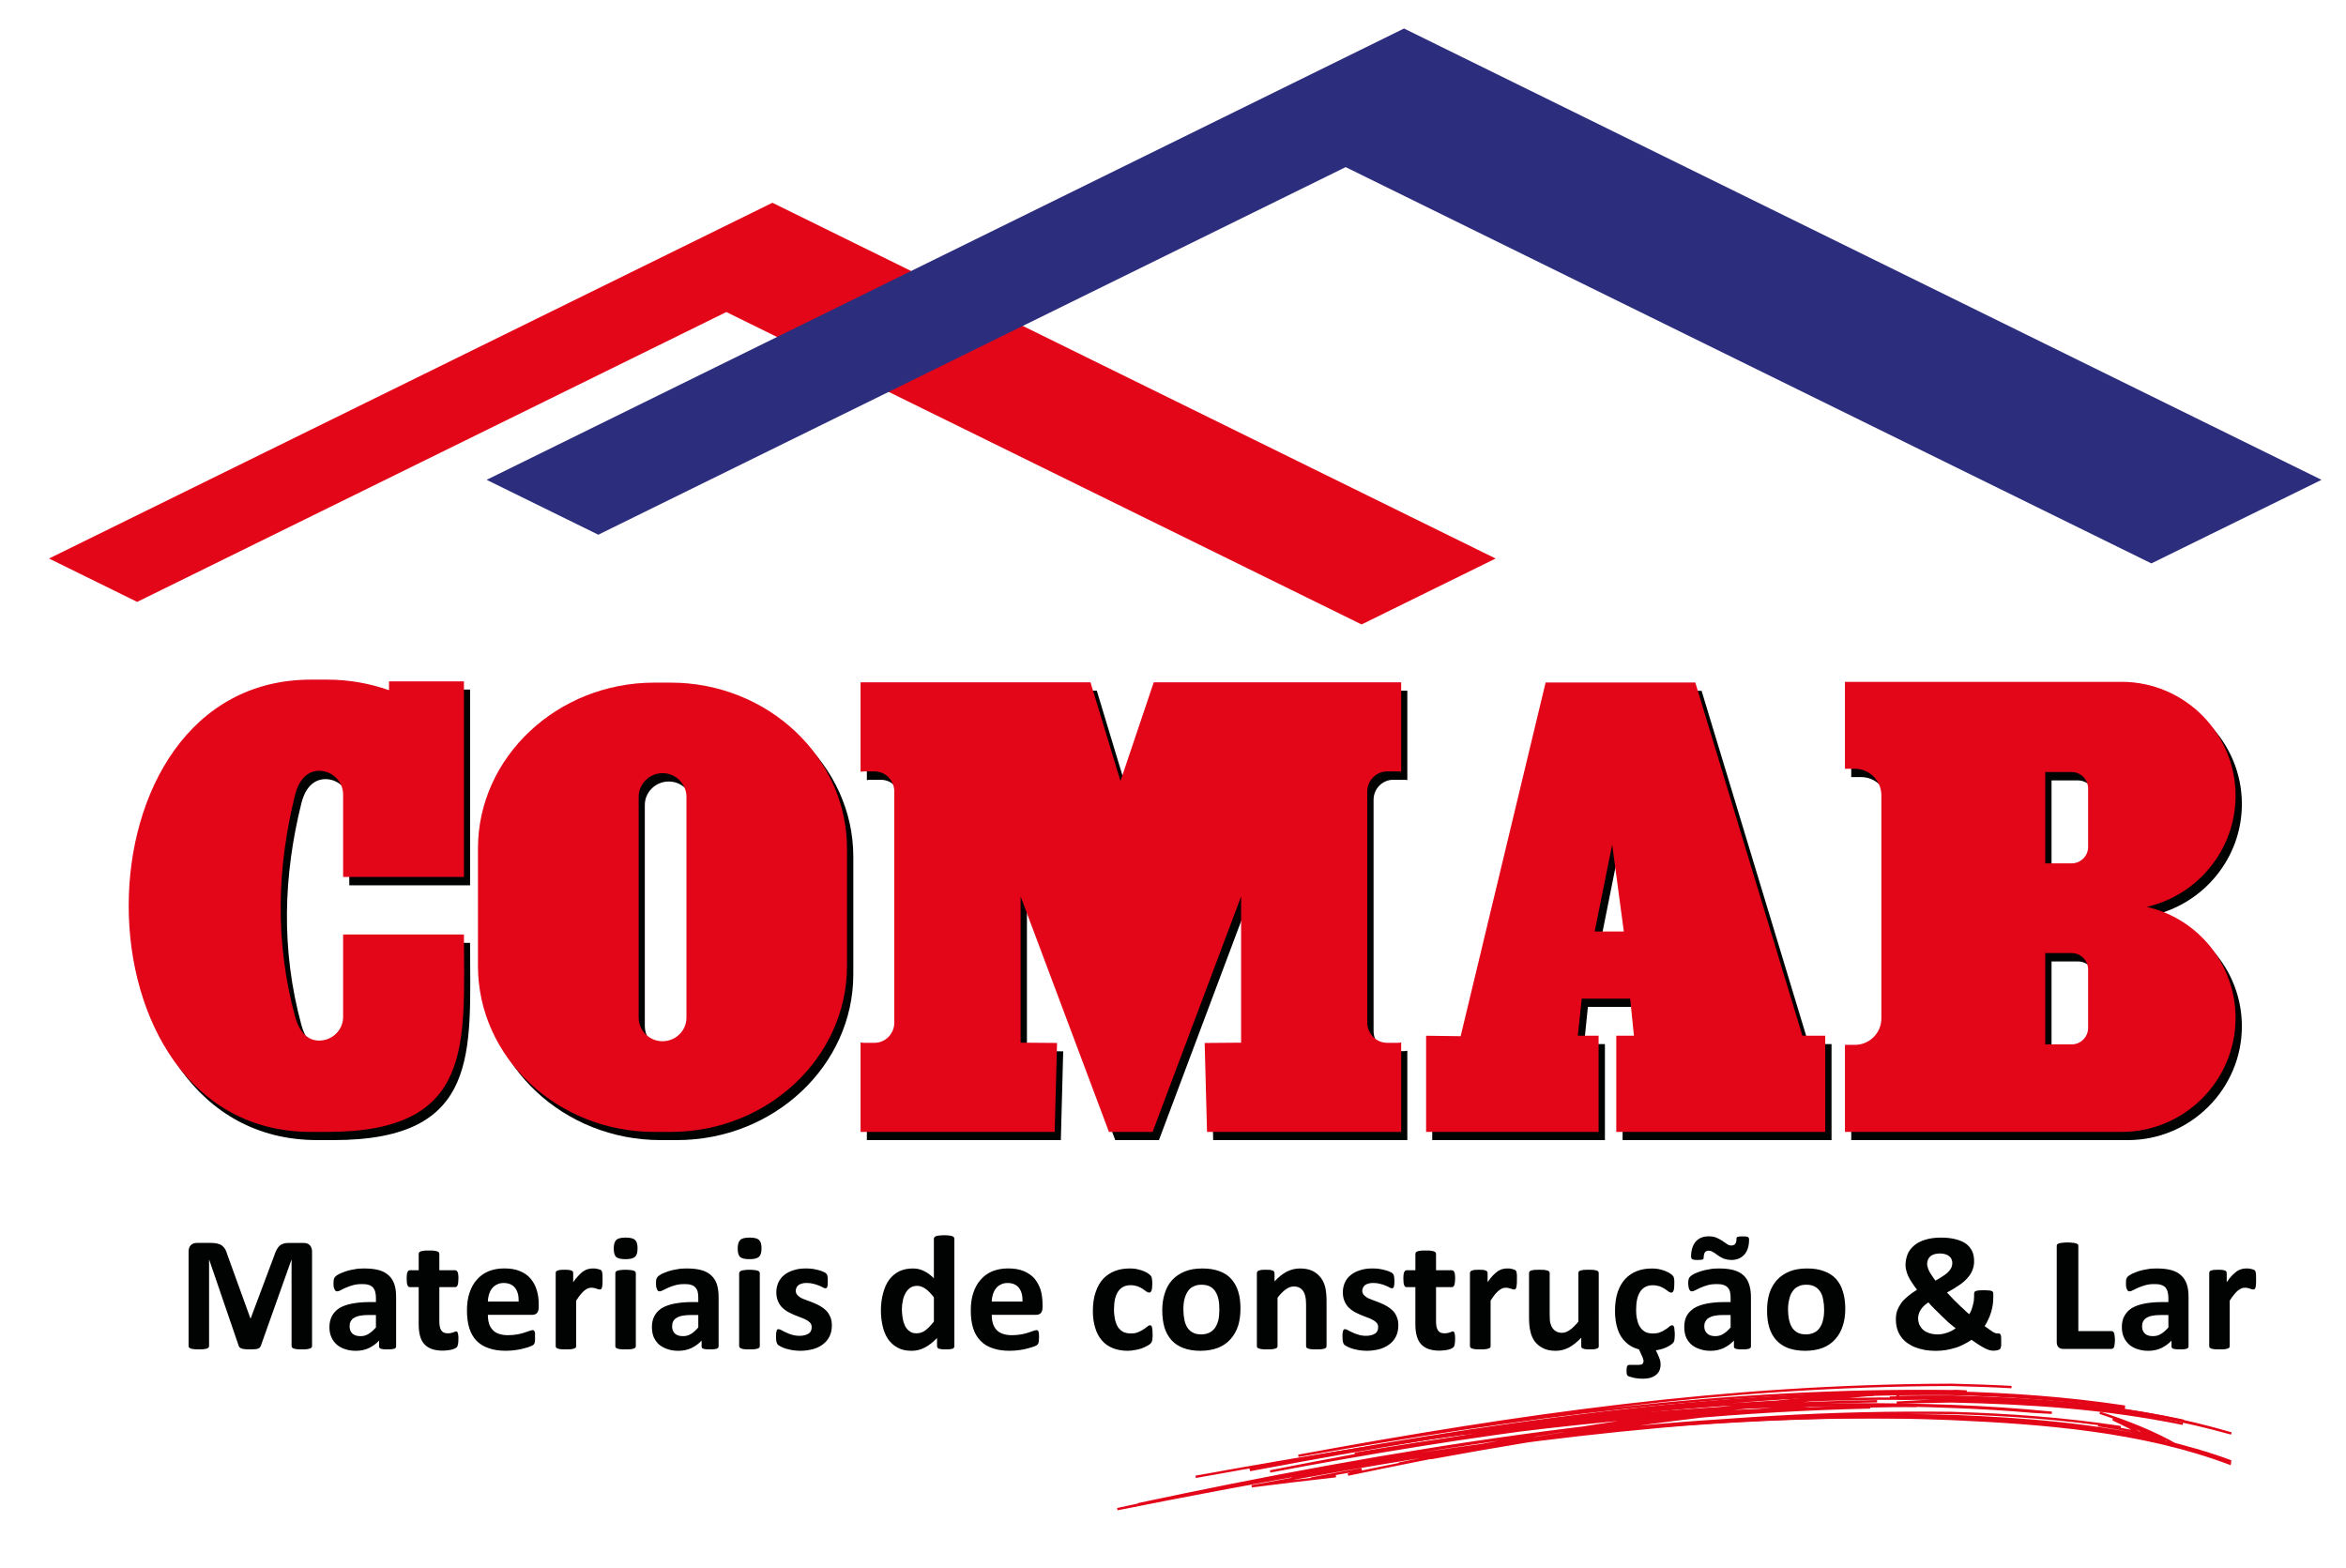
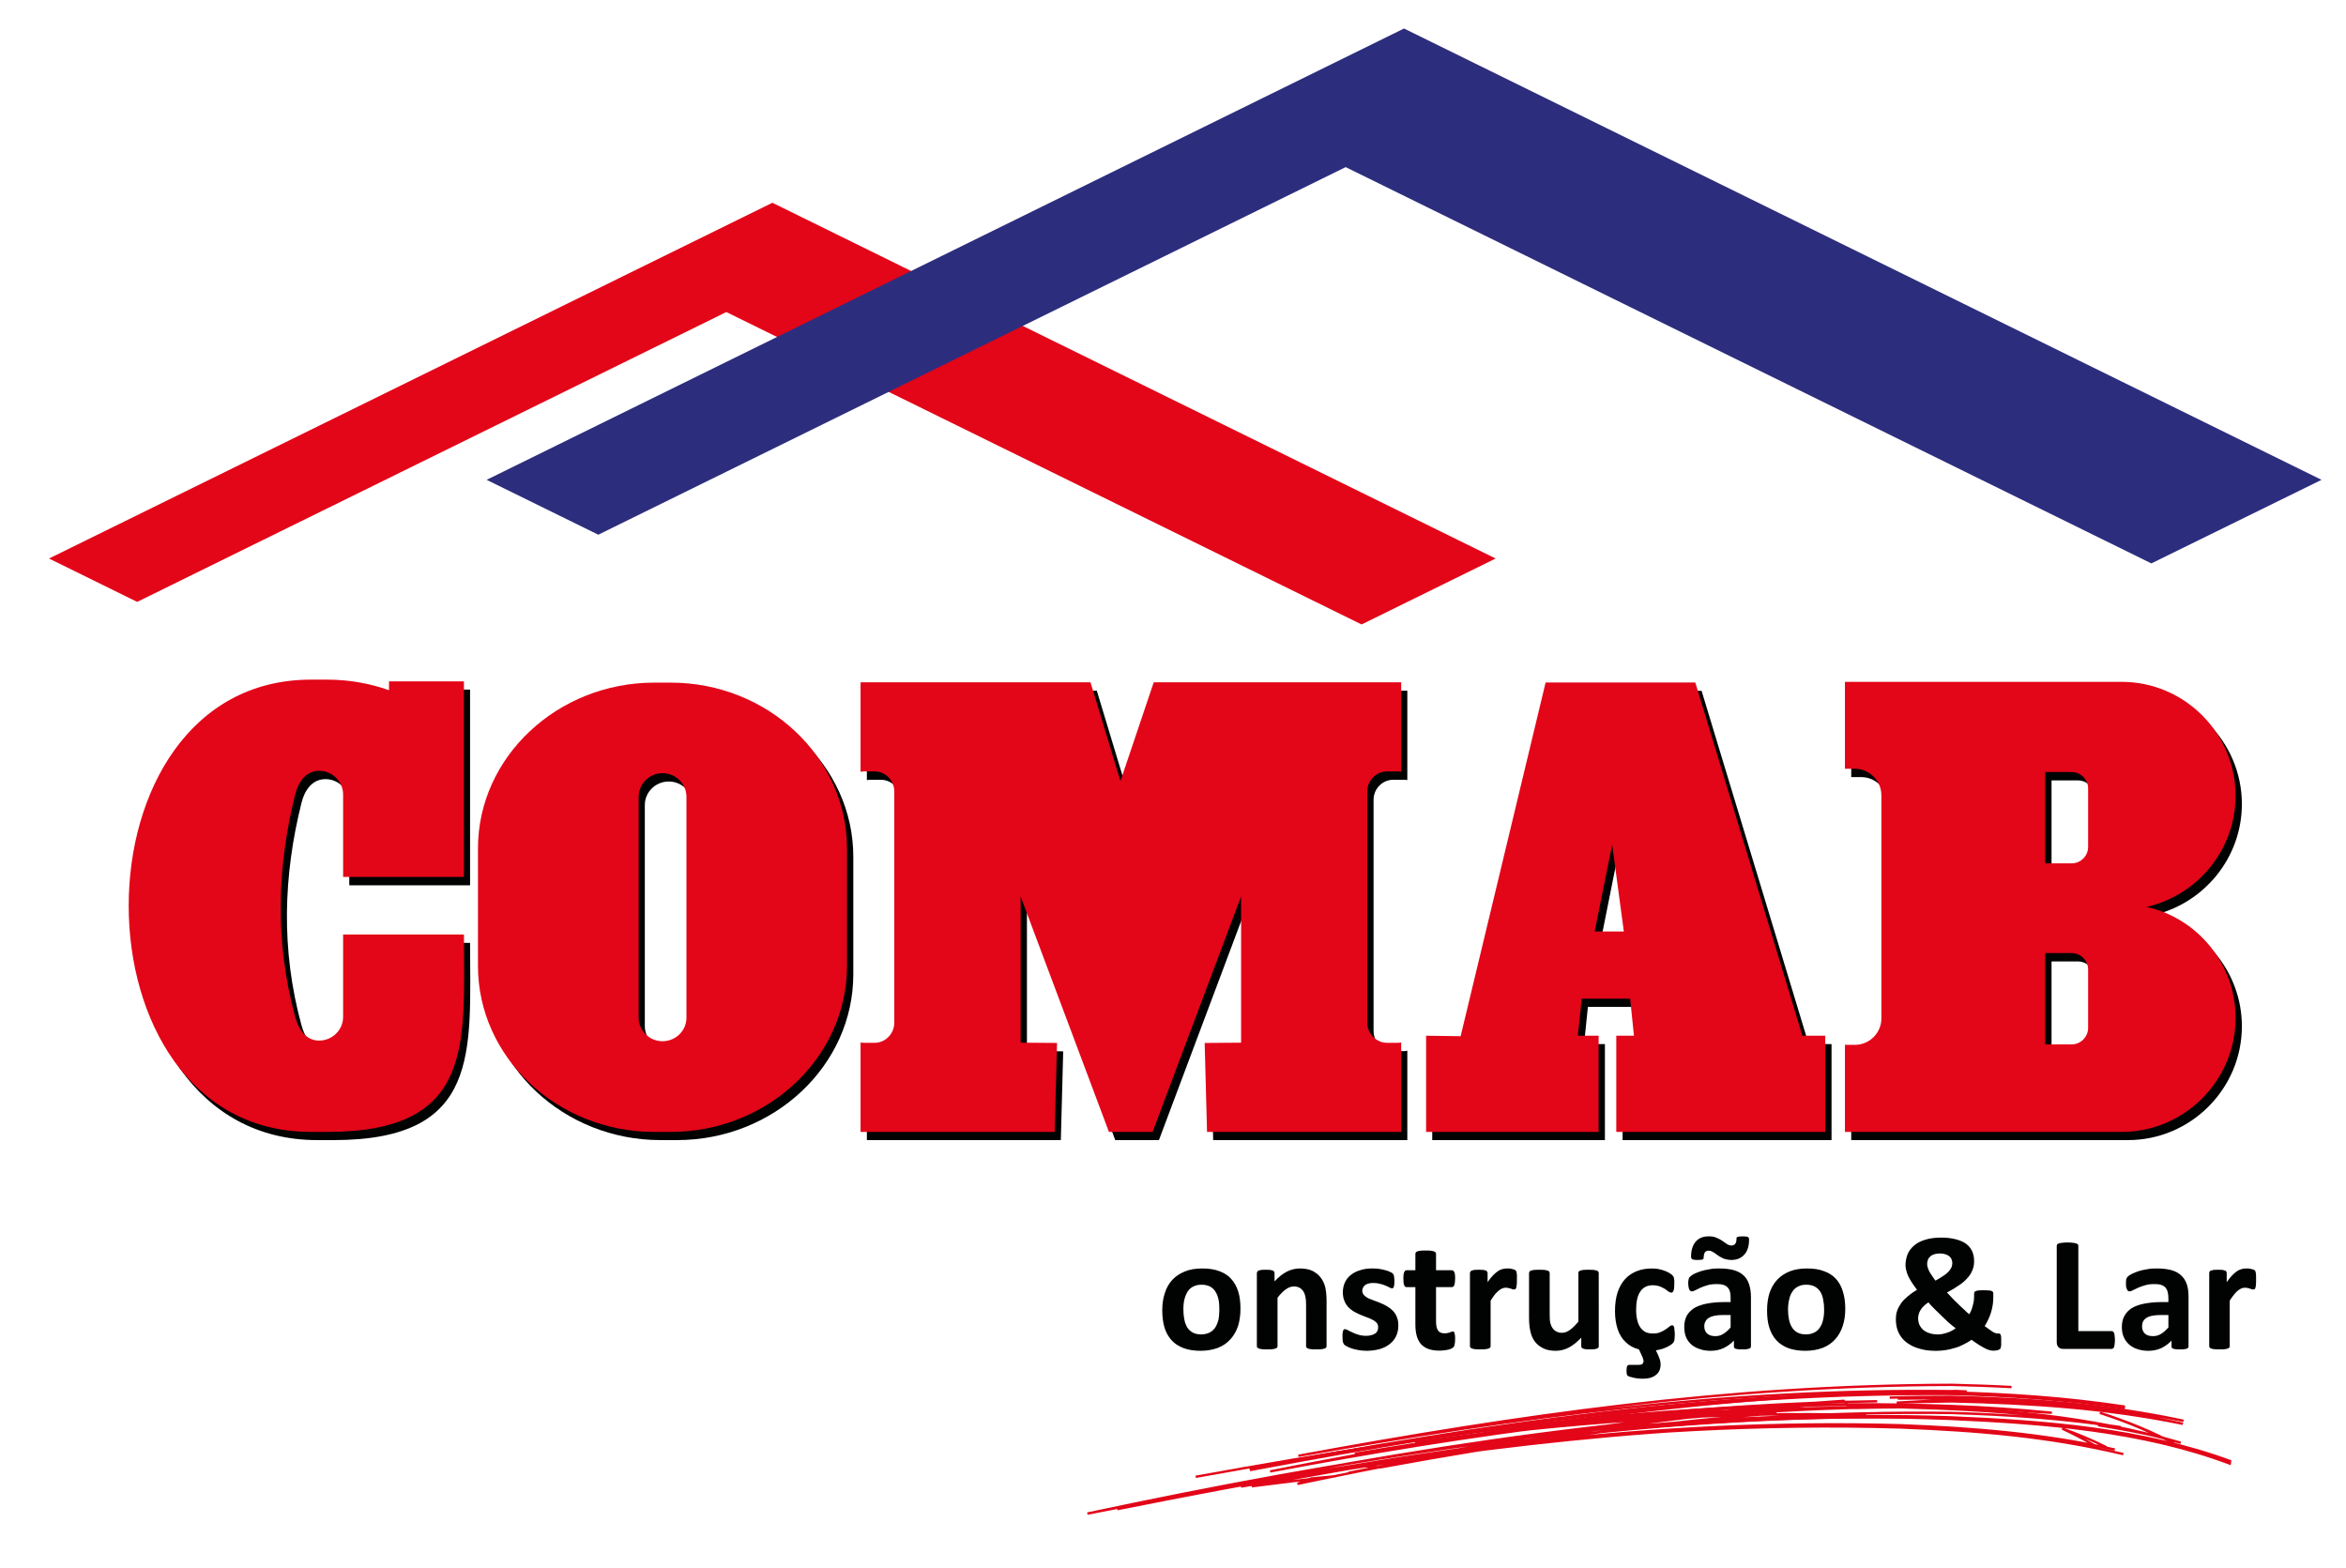
<svg xmlns="http://www.w3.org/2000/svg" version="1.1" id="Camada_1" x="0px" y="0px" width="164.614px" height="110px" viewBox="0 0 164.614 110" enable-background="new 0 0 164.614 110" xml:space="preserve">
  <g>
    <polygon fill-rule="evenodd" clip-rule="evenodd" fill="#E30518" points="9.625,42.235 3.439,39.192 54.198,14.228 104.945,39.192    95.539,43.818 50.966,21.896  " />
    <polygon fill-rule="evenodd" clip-rule="evenodd" fill="#2D2D7E" points="41.981,37.521 34.146,33.67 98.517,2 162.897,33.67    150.957,39.535 94.422,11.727  " />
    <path fill-rule="evenodd" clip-rule="evenodd" fill="#010202" d="M46.352,48.487h1.151c6.805,0,12.372,5.234,12.372,11.63v8.256   c0,6.396-5.566,11.629-12.372,11.629h-1.151c-6.805,0-12.372-5.232-12.372-11.629v-8.256C33.98,53.722,39.547,48.487,46.352,48.487   L46.352,48.487z M46.928,54.839L46.928,54.839c0.918,0,1.671,0.741,1.671,1.649v15.514c0,0.908-0.752,1.648-1.671,1.648l0,0   c-0.93,0-1.682-0.74-1.682-1.648V56.488C45.246,55.58,45.998,54.839,46.928,54.839L46.928,54.839z" />
    <path fill-rule="evenodd" clip-rule="evenodd" fill="#010202" d="M60.826,48.465H76.96l2.091,6.916l2.335-6.916h17.363v6.274   c-0.078-0.011-0.167-0.022-0.255-0.022h-0.73c-0.764,0-1.383,0.63-1.383,1.405v16.223c0,0.773,0.619,1.416,1.383,1.416h0.73   c0.088,0,0.177-0.012,0.255-0.033v6.273H85.127l-0.166-6.229l2.556-0.023V63.492l-6.197,16.51h-3.065l-6.197-16.51V73.75   l2.545,0.023l-0.166,6.229H60.826v-6.273c0.077,0.021,0.166,0.033,0.254,0.033h0.73c0.752,0,1.383-0.643,1.383-1.416V56.123   c0-0.775-0.631-1.405-1.383-1.405h-0.73c-0.088,0-0.177,0.011-0.254,0.022V48.465z" />
    <path fill-rule="evenodd" clip-rule="evenodd" fill="#010202" d="M108.885,48.477h10.513l7.514,24.787h1.604v6.738h-14.662v-6.738   h1.239l-0.266-2.611h-3.408l-0.266,2.611h1.461v6.738h-12.117v-6.738l2.435,0.033L108.885,48.477z M113.555,59.852l0.83,6.086   h-2.047L113.555,59.852z" />
    <path fill-rule="evenodd" clip-rule="evenodd" fill="#010202" d="M129.898,48.432h19.421c4.394,0,7.989,3.596,7.989,7.99l0,0   c0,3.795-2.688,6.994-6.252,7.801c3.563,0.797,6.252,3.994,6.252,7.791l0,0c0,4.393-3.596,7.988-7.989,7.988h-19.421v-6.096h0.697   c1.019,0,1.848-0.83,1.848-1.848V56.377c0-1.018-0.829-1.848-1.848-1.848h-0.697V48.432z M143.952,54.762h1.849   c0.642,0,1.161,0.52,1.161,1.162v4.084c0,0.641-0.52,1.16-1.161,1.16h-1.849V54.762z M143.952,67.465h1.849   c0.642,0,1.161,0.521,1.161,1.15v4.096c0,0.641-0.52,1.162-1.161,1.162h-1.849V67.465z" />
    <path fill-rule="evenodd" clip-rule="evenodd" fill="#010202" d="M22.262,48.277h1.14c1.527,0,2.987,0.254,4.337,0.741v-0.631   h5.245v4.205v7.06v2.469c-2.821,0-5.643,0-8.476,0c0-1.938,0-3.863,0-5.787c0-0.92-0.752-1.661-1.671-1.661l0,0   c-0.93,0-1.461,0.774-1.682,1.661c-1.272,5.111-1.45,10.301,0,15.613c0.244,0.885,0.752,1.66,1.682,1.66l0,0   c0.918,0,1.671-0.742,1.671-1.66c0-1.926,0-3.863,0-5.787h8.476c0,7.623,0.797,13.842-9.583,13.842h-1.14   C5.209,80.002,5.209,48.277,22.262,48.277L22.262,48.277z" />
    <path fill-rule="evenodd" clip-rule="evenodd" fill="#E30518" d="M45.91,47.901h1.15c6.806,0,12.372,5.234,12.372,11.63v8.254   c0,6.408-5.566,11.643-12.372,11.643h-1.15c-6.806,0-12.372-5.234-12.372-11.643v-8.254C33.538,53.135,39.104,47.901,45.91,47.901   L45.91,47.901z M46.485,54.253L46.485,54.253c0.93,0,1.682,0.753,1.682,1.659v15.504c0,0.906-0.752,1.648-1.682,1.648l0,0   c-0.918,0-1.671-0.742-1.671-1.648V55.912C44.814,55.006,45.566,54.253,46.485,54.253L46.485,54.253z" />
    <path fill-rule="evenodd" clip-rule="evenodd" fill="#E30518" d="M60.384,47.879h16.134l2.103,6.927l2.334-6.927h17.363v6.274   c-0.089-0.011-0.178-0.022-0.255-0.022h-0.73c-0.764,0-1.395,0.631-1.395,1.416V71.76c0,0.773,0.631,1.416,1.395,1.416h0.73   c0.077,0,0.166-0.012,0.255-0.023v6.275H84.695l-0.166-6.242l2.556-0.021V62.906l-6.208,16.521h-3.065l-6.197-16.521v10.258   l2.556,0.021l-0.166,6.242H60.384v-6.275c0.077,0.012,0.166,0.023,0.254,0.023h0.73c0.764,0,1.383-0.643,1.383-1.416V55.547   c0-0.785-0.62-1.416-1.383-1.416h-0.73c-0.088,0-0.177,0.011-0.254,0.022V47.879z" />
    <path fill-rule="evenodd" clip-rule="evenodd" fill="#E30518" d="M108.453,47.89h10.502l7.514,24.788h1.604v6.75h-14.662v-6.75   h1.239l-0.266-2.602h-3.397l-0.276,2.602h1.46v6.75h-12.105v-6.75l2.424,0.033L108.453,47.89z M113.123,59.266l0.818,6.098h-2.047   L113.123,59.266z" />
    <path fill-rule="evenodd" clip-rule="evenodd" fill="#E30518" d="M129.456,47.846h19.421c4.393,0,7.989,3.596,7.989,7.99l0,0   c0,3.795-2.678,6.992-6.241,7.801c3.563,0.797,6.241,3.994,6.241,7.791l0,0c0,4.404-3.597,8-7.989,8h-19.421v-6.109h0.697   c1.018,0,1.859-0.83,1.859-1.848V55.803c0-1.019-0.842-1.86-1.859-1.86h-0.697V47.846z M143.51,54.175h1.859   c0.631,0,1.15,0.52,1.15,1.163v4.094c0,0.631-0.52,1.15-1.15,1.15h-1.859V54.175z M143.51,66.879h1.859   c0.631,0,1.15,0.52,1.15,1.162v4.084c0,0.641-0.52,1.16-1.15,1.16h-1.859V66.879z" />
    <path fill-rule="evenodd" clip-rule="evenodd" fill="#E30518" d="M21.819,47.691h1.151c1.516,0,2.977,0.266,4.327,0.741v-0.62   h5.256v4.205v7.049v2.467c-2.833,0-5.655,0-8.477,0c0-1.924,0-3.861,0-5.787c0-0.907-0.764-1.66-1.682-1.66l0,0   c-0.918,0-1.46,0.775-1.682,1.66c-1.273,5.113-1.439,10.314,0,15.615c0.243,0.885,0.763,1.658,1.682,1.658l0,0   c0.918,0,1.682-0.74,1.682-1.658c0-1.926,0-3.852,0-5.789h8.477c0,7.637,0.796,13.855-9.583,13.855h-1.151   C4.767,79.428,4.767,47.691,21.819,47.691L21.819,47.691z" />
-     <path fill="#010202" d="M21.897,94.443c0,0.045-0.011,0.078-0.034,0.111c-0.022,0.021-0.066,0.055-0.122,0.076   c-0.055,0.012-0.122,0.033-0.221,0.045c-0.089,0.012-0.21,0.012-0.343,0.012c-0.144,0-0.254,0-0.354-0.012   c-0.088-0.012-0.166-0.033-0.221-0.045c-0.044-0.021-0.088-0.055-0.111-0.076c-0.022-0.033-0.033-0.066-0.033-0.111v-6.041h-0.011   L18.3,94.443c-0.022,0.045-0.044,0.088-0.078,0.121c-0.033,0.033-0.077,0.057-0.144,0.078c-0.055,0.021-0.133,0.033-0.221,0.033   c-0.089,0.012-0.199,0.012-0.332,0.012s-0.244,0-0.332-0.012c-0.089-0.012-0.166-0.021-0.232-0.045   c-0.056-0.021-0.1-0.055-0.144-0.076c-0.033-0.033-0.055-0.066-0.066-0.111l-2.069-6.041h-0.011v6.041   c0,0.045-0.011,0.078-0.033,0.111c-0.022,0.021-0.056,0.055-0.111,0.076c-0.066,0.012-0.144,0.033-0.232,0.045   s-0.199,0.012-0.343,0.012c-0.144,0-0.255,0-0.343-0.012c-0.1-0.012-0.166-0.033-0.221-0.045c-0.056-0.021-0.1-0.055-0.122-0.076   c-0.022-0.033-0.033-0.066-0.033-0.111v-6.617c0-0.199,0.055-0.344,0.155-0.453c0.11-0.1,0.244-0.156,0.42-0.156h0.985   c0.177,0,0.332,0.012,0.454,0.045c0.133,0.033,0.244,0.078,0.332,0.145s0.166,0.154,0.232,0.266   c0.055,0.109,0.111,0.242,0.155,0.408l1.604,4.428h0.022l1.66-4.428c0.044-0.154,0.1-0.287,0.166-0.396   c0.055-0.111,0.122-0.201,0.21-0.277c0.077-0.066,0.166-0.111,0.276-0.145c0.1-0.033,0.232-0.045,0.376-0.045h1.018   c0.1,0,0.188,0.012,0.266,0.045c0.066,0.023,0.133,0.066,0.177,0.123c0.055,0.043,0.088,0.109,0.111,0.188   c0.033,0.066,0.044,0.154,0.044,0.254V94.443z M27.795,94.477c0,0.055-0.011,0.1-0.056,0.121c-0.033,0.033-0.1,0.057-0.177,0.066   c-0.089,0.023-0.21,0.023-0.365,0.023c-0.177,0-0.299,0-0.376-0.023c-0.088-0.01-0.144-0.033-0.166-0.066   c-0.044-0.021-0.056-0.066-0.056-0.121v-0.408c-0.21,0.232-0.454,0.398-0.719,0.529c-0.266,0.123-0.564,0.189-0.896,0.189   c-0.276,0-0.52-0.033-0.752-0.111c-0.232-0.066-0.42-0.178-0.586-0.309c-0.166-0.145-0.299-0.322-0.387-0.521   c-0.1-0.209-0.144-0.453-0.144-0.73c0-0.299,0.066-0.553,0.177-0.773c0.122-0.223,0.288-0.398,0.52-0.555   c0.232-0.133,0.52-0.242,0.863-0.309s0.741-0.111,1.206-0.111h0.498v-0.309c0-0.156-0.022-0.299-0.055-0.422   c-0.033-0.121-0.089-0.221-0.155-0.299c-0.077-0.076-0.177-0.143-0.299-0.176c-0.122-0.045-0.276-0.057-0.465-0.057   c-0.243,0-0.454,0.021-0.642,0.078c-0.188,0.055-0.354,0.111-0.498,0.178c-0.155,0.064-0.276,0.121-0.365,0.176   c-0.099,0.057-0.177,0.078-0.243,0.078c-0.044,0-0.078-0.012-0.111-0.033c-0.033-0.033-0.055-0.066-0.078-0.123   c-0.022-0.043-0.044-0.109-0.055-0.176c-0.011-0.078-0.011-0.156-0.011-0.244c0-0.121,0.011-0.209,0.022-0.275   c0.022-0.078,0.055-0.133,0.11-0.189c0.056-0.055,0.144-0.121,0.288-0.188c0.133-0.066,0.288-0.121,0.465-0.188   c0.177-0.057,0.376-0.1,0.586-0.133c0.221-0.045,0.442-0.057,0.664-0.057c0.398,0,0.742,0.033,1.029,0.111   c0.288,0.078,0.52,0.199,0.697,0.365c0.188,0.166,0.321,0.377,0.409,0.631c0.089,0.254,0.122,0.564,0.122,0.908V94.477z    M26.378,92.275h-0.553c-0.232,0-0.432,0.021-0.598,0.055s-0.299,0.088-0.398,0.154c-0.111,0.066-0.177,0.156-0.232,0.256   c-0.044,0.088-0.066,0.209-0.066,0.332c0,0.209,0.066,0.387,0.199,0.508c0.133,0.123,0.321,0.178,0.564,0.178   c0.21,0,0.387-0.045,0.564-0.154c0.166-0.1,0.343-0.256,0.52-0.455V92.275z M32.166,93.957c0,0.166-0.011,0.299-0.033,0.387   c-0.022,0.09-0.044,0.154-0.077,0.188s-0.089,0.066-0.155,0.1c-0.066,0.033-0.144,0.057-0.232,0.078   c-0.089,0.023-0.188,0.033-0.299,0.045c-0.1,0.012-0.21,0.021-0.321,0.021c-0.288,0-0.531-0.043-0.742-0.111   c-0.21-0.076-0.387-0.188-0.531-0.342c-0.133-0.145-0.232-0.332-0.299-0.564c-0.066-0.232-0.099-0.51-0.099-0.818v-2.623h-0.62   c-0.077,0-0.133-0.045-0.166-0.133c-0.044-0.1-0.055-0.244-0.055-0.455c0-0.109,0-0.209,0.011-0.287   c0.011-0.076,0.022-0.133,0.044-0.176c0.011-0.045,0.044-0.078,0.066-0.1c0.033-0.023,0.067-0.033,0.1-0.033h0.62v-1.141   c0-0.045,0.011-0.078,0.033-0.111c0.022-0.021,0.056-0.055,0.111-0.076c0.055-0.012,0.133-0.033,0.232-0.045   c0.088-0.012,0.21-0.012,0.343-0.012c0.144,0,0.266,0,0.354,0.012c0.1,0.012,0.166,0.033,0.221,0.045   c0.055,0.021,0.1,0.055,0.122,0.076c0.022,0.033,0.033,0.066,0.033,0.111v1.141h1.107c0.044,0,0.077,0.01,0.1,0.033   c0.033,0.021,0.055,0.055,0.077,0.1c0.022,0.043,0.033,0.1,0.044,0.176c0.011,0.078,0.011,0.178,0.011,0.287   c0,0.211-0.022,0.355-0.055,0.455c-0.044,0.088-0.1,0.133-0.166,0.133h-1.118v2.4c0,0.289,0.044,0.498,0.133,0.631   c0.089,0.145,0.244,0.211,0.465,0.211c0.078,0,0.144,0,0.21-0.021c0.055-0.012,0.11-0.023,0.166-0.045   c0.044-0.012,0.089-0.033,0.122-0.045c0.022-0.01,0.055-0.021,0.088-0.021c0.022,0,0.044,0.012,0.066,0.021   c0.011,0.012,0.033,0.045,0.044,0.078c0.011,0.045,0.022,0.1,0.033,0.166C32.166,93.758,32.166,93.846,32.166,93.957L32.166,93.957   z M37.798,91.744c0,0.176-0.044,0.309-0.122,0.398c-0.078,0.076-0.188,0.121-0.321,0.121h-3.121c0,0.221,0.022,0.42,0.078,0.598   c0.044,0.178,0.133,0.32,0.244,0.443c0.11,0.133,0.254,0.221,0.431,0.287c0.177,0.066,0.398,0.1,0.642,0.1   c0.254,0,0.476-0.021,0.664-0.055c0.199-0.033,0.365-0.078,0.498-0.123c0.144-0.043,0.254-0.088,0.354-0.121   c0.088-0.033,0.166-0.055,0.221-0.055c0.033,0,0.066,0,0.088,0.021c0.022,0.012,0.033,0.033,0.056,0.066   c0.011,0.033,0.022,0.088,0.033,0.145c0,0.066,0,0.143,0,0.242c0,0.078,0,0.156,0,0.211c0,0.066-0.011,0.111-0.022,0.154   c0,0.045-0.011,0.078-0.033,0.111c-0.011,0.021-0.033,0.055-0.055,0.078c-0.033,0.021-0.1,0.066-0.21,0.109   c-0.11,0.045-0.243,0.088-0.42,0.133c-0.177,0.055-0.365,0.088-0.586,0.123c-0.221,0.033-0.465,0.055-0.719,0.055   c-0.454,0-0.852-0.055-1.195-0.178c-0.343-0.111-0.631-0.287-0.863-0.52c-0.222-0.232-0.398-0.531-0.509-0.885   c-0.111-0.355-0.166-0.775-0.166-1.252c0-0.453,0.055-0.861,0.177-1.227c0.122-0.365,0.288-0.676,0.52-0.93   c0.221-0.256,0.498-0.455,0.819-0.588c0.332-0.133,0.686-0.199,1.096-0.199c0.432,0,0.797,0.057,1.106,0.189   c0.299,0.121,0.553,0.299,0.741,0.52c0.199,0.232,0.343,0.498,0.432,0.797c0.1,0.309,0.144,0.641,0.144,1.006V91.744z    M36.393,91.334c0.011-0.398-0.067-0.719-0.244-0.951s-0.443-0.354-0.808-0.354c-0.188,0-0.343,0.033-0.476,0.109   c-0.144,0.066-0.254,0.156-0.343,0.277c-0.089,0.109-0.155,0.254-0.21,0.408c-0.044,0.168-0.078,0.332-0.078,0.51H36.393z    M42.28,89.807c0,0.145,0,0.256-0.011,0.344c0,0.088-0.022,0.154-0.033,0.199c-0.011,0.055-0.033,0.088-0.056,0.109   c-0.033,0.023-0.055,0.023-0.1,0.023c-0.033,0-0.066,0-0.1-0.012c-0.044-0.021-0.088-0.033-0.133-0.045   c-0.044-0.021-0.099-0.031-0.155-0.043c-0.055-0.021-0.122-0.021-0.188-0.021c-0.088,0-0.166,0.01-0.244,0.043   c-0.077,0.033-0.166,0.088-0.254,0.154c-0.088,0.068-0.177,0.168-0.266,0.277c-0.1,0.121-0.199,0.256-0.31,0.432v3.188   c0,0.043-0.011,0.076-0.033,0.109c-0.022,0.023-0.055,0.045-0.11,0.066c-0.056,0.023-0.133,0.033-0.222,0.045   c-0.099,0.012-0.21,0.012-0.354,0.012c-0.144,0-0.255,0-0.354-0.012c-0.088-0.012-0.166-0.021-0.221-0.045   c-0.055-0.021-0.088-0.043-0.111-0.066c-0.022-0.033-0.033-0.066-0.033-0.109v-5.123c0-0.033,0.011-0.066,0.022-0.1   c0.022-0.033,0.055-0.057,0.11-0.078c0.044-0.012,0.111-0.033,0.188-0.045c0.077,0,0.177-0.01,0.298-0.01   c0.122,0,0.222,0.01,0.299,0.01c0.077,0.012,0.144,0.033,0.188,0.045c0.044,0.021,0.077,0.045,0.1,0.078   c0.011,0.033,0.022,0.066,0.022,0.1v0.641c0.133-0.199,0.266-0.354,0.387-0.475c0.111-0.123,0.232-0.223,0.332-0.299   c0.111-0.066,0.221-0.123,0.321-0.145c0.111-0.033,0.221-0.045,0.321-0.045c0.055,0,0.11,0,0.166,0   c0.055,0.012,0.122,0.023,0.177,0.033c0.066,0.012,0.122,0.033,0.166,0.045c0.044,0.021,0.078,0.033,0.1,0.055   c0.022,0.023,0.033,0.045,0.044,0.066c0.011,0.023,0.011,0.057,0.022,0.09c0.011,0.043,0.011,0.109,0.022,0.188   C42.28,89.564,42.28,89.674,42.28,89.807L42.28,89.807z M44.615,94.455c0,0.043-0.011,0.076-0.033,0.109   c-0.022,0.023-0.055,0.045-0.11,0.066c-0.056,0.023-0.133,0.033-0.222,0.045c-0.1,0.012-0.21,0.012-0.354,0.012   s-0.254,0-0.354-0.012c-0.088-0.012-0.166-0.021-0.222-0.045c-0.055-0.021-0.088-0.043-0.11-0.066   c-0.022-0.033-0.033-0.066-0.033-0.109v-5.113c0-0.033,0.011-0.066,0.033-0.1s0.055-0.055,0.11-0.076   c0.056-0.023,0.133-0.033,0.222-0.045c0.1-0.012,0.21-0.021,0.354-0.021s0.254,0.01,0.354,0.021   c0.088,0.012,0.166,0.021,0.222,0.045c0.055,0.021,0.088,0.043,0.11,0.076s0.033,0.066,0.033,0.1V94.455z M44.736,87.594   c0,0.287-0.055,0.486-0.177,0.598s-0.343,0.166-0.664,0.166s-0.553-0.055-0.664-0.154c-0.11-0.111-0.166-0.311-0.166-0.588   c0-0.287,0.056-0.486,0.177-0.607c0.11-0.111,0.332-0.166,0.664-0.166c0.321,0,0.542,0.055,0.653,0.166   C44.681,87.117,44.736,87.307,44.736,87.594L44.736,87.594z M50.424,94.477c0,0.055-0.022,0.1-0.055,0.121   c-0.044,0.033-0.1,0.057-0.188,0.066c-0.077,0.023-0.199,0.023-0.365,0.023c-0.166,0-0.299,0-0.376-0.023   c-0.078-0.01-0.133-0.033-0.166-0.066c-0.033-0.021-0.044-0.066-0.044-0.121v-0.408c-0.21,0.232-0.454,0.398-0.72,0.529   c-0.276,0.123-0.575,0.189-0.907,0.189c-0.266,0-0.52-0.033-0.742-0.111c-0.232-0.066-0.42-0.178-0.597-0.309   c-0.166-0.145-0.288-0.322-0.387-0.521c-0.089-0.209-0.133-0.453-0.133-0.73c0-0.299,0.055-0.553,0.177-0.773   c0.111-0.223,0.288-0.398,0.52-0.555c0.232-0.133,0.521-0.242,0.863-0.309c0.343-0.066,0.741-0.111,1.195-0.111h0.498v-0.309   c0-0.156-0.011-0.299-0.044-0.422c-0.033-0.121-0.088-0.221-0.166-0.299c-0.066-0.076-0.166-0.143-0.288-0.176   c-0.133-0.045-0.288-0.057-0.465-0.057c-0.244,0-0.454,0.021-0.642,0.078c-0.199,0.055-0.365,0.111-0.509,0.178   c-0.144,0.064-0.266,0.121-0.365,0.176c-0.1,0.057-0.177,0.078-0.232,0.078c-0.044,0-0.078-0.012-0.111-0.033   c-0.033-0.033-0.066-0.066-0.077-0.123c-0.022-0.043-0.044-0.109-0.056-0.176c-0.011-0.078-0.011-0.156-0.011-0.244   c0-0.121,0-0.209,0.022-0.275c0.022-0.078,0.056-0.133,0.111-0.189c0.055-0.055,0.144-0.121,0.276-0.188   c0.133-0.066,0.299-0.121,0.476-0.188c0.177-0.057,0.376-0.1,0.586-0.133c0.21-0.045,0.432-0.057,0.664-0.057   c0.398,0,0.741,0.033,1.029,0.111c0.288,0.078,0.52,0.199,0.697,0.365c0.188,0.166,0.321,0.377,0.41,0.631   c0.077,0.254,0.122,0.564,0.122,0.908V94.477z M48.997,92.275h-0.542c-0.232,0-0.432,0.021-0.598,0.055s-0.299,0.088-0.398,0.154   c-0.11,0.066-0.188,0.156-0.232,0.256c-0.044,0.088-0.066,0.209-0.066,0.332c0,0.209,0.066,0.387,0.199,0.508   c0.132,0.123,0.32,0.178,0.564,0.178c0.199,0,0.387-0.045,0.564-0.154c0.166-0.1,0.332-0.256,0.509-0.455V92.275z M53.313,94.455   c0,0.043-0.011,0.076-0.033,0.109c-0.022,0.023-0.055,0.045-0.122,0.066c-0.056,0.023-0.122,0.033-0.21,0.045   c-0.1,0.012-0.21,0.012-0.354,0.012s-0.266,0-0.354-0.012c-0.089-0.012-0.166-0.021-0.222-0.045   c-0.055-0.021-0.088-0.043-0.11-0.066c-0.022-0.033-0.044-0.066-0.044-0.109v-5.113c0-0.033,0.022-0.066,0.044-0.1   s0.055-0.055,0.11-0.076c0.056-0.023,0.133-0.033,0.222-0.045c0.088-0.012,0.21-0.021,0.354-0.021s0.254,0.01,0.354,0.021   c0.088,0.012,0.155,0.021,0.21,0.045c0.066,0.021,0.1,0.043,0.122,0.076s0.033,0.066,0.033,0.1V94.455z M53.434,87.594   c0,0.287-0.055,0.486-0.177,0.598c-0.122,0.111-0.343,0.166-0.664,0.166c-0.332,0-0.553-0.055-0.664-0.154   c-0.111-0.111-0.166-0.311-0.166-0.588c0-0.287,0.055-0.486,0.177-0.607c0.11-0.111,0.332-0.166,0.664-0.166   c0.321,0,0.542,0.055,0.653,0.166C53.379,87.117,53.434,87.307,53.434,87.594L53.434,87.594z M58.37,93.006   c0,0.299-0.055,0.553-0.166,0.773c-0.111,0.223-0.266,0.41-0.465,0.555c-0.199,0.154-0.432,0.264-0.708,0.342   c-0.266,0.066-0.564,0.111-0.885,0.111c-0.188,0-0.376-0.021-0.542-0.045c-0.177-0.033-0.332-0.066-0.476-0.111   c-0.132-0.043-0.254-0.088-0.343-0.143c-0.088-0.045-0.155-0.088-0.199-0.121c-0.044-0.045-0.078-0.111-0.1-0.201   c-0.022-0.076-0.033-0.209-0.033-0.375c0-0.111,0-0.199,0.011-0.266c0.011-0.066,0.022-0.121,0.033-0.154   c0.011-0.045,0.033-0.066,0.055-0.09c0.022-0.01,0.056-0.01,0.089-0.01c0.044,0,0.11,0.021,0.188,0.066   c0.077,0.055,0.188,0.1,0.31,0.154c0.122,0.066,0.266,0.121,0.42,0.166c0.166,0.055,0.354,0.078,0.564,0.078   c0.122,0,0.244-0.012,0.343-0.045c0.1-0.021,0.188-0.055,0.266-0.111c0.077-0.043,0.133-0.109,0.166-0.188   c0.044-0.078,0.055-0.166,0.055-0.266c0-0.121-0.033-0.221-0.1-0.299c-0.078-0.078-0.166-0.154-0.288-0.211   c-0.111-0.066-0.244-0.121-0.398-0.176c-0.144-0.057-0.299-0.111-0.454-0.178c-0.155-0.066-0.31-0.145-0.454-0.221   c-0.144-0.09-0.277-0.189-0.398-0.311c-0.111-0.121-0.21-0.275-0.277-0.443c-0.078-0.176-0.111-0.387-0.111-0.619   c0-0.244,0.056-0.475,0.144-0.674c0.1-0.211,0.232-0.389,0.42-0.531c0.177-0.145,0.398-0.256,0.653-0.332   c0.266-0.09,0.554-0.123,0.875-0.123c0.166,0,0.321,0.012,0.476,0.033c0.144,0.023,0.288,0.057,0.41,0.09s0.232,0.066,0.31,0.109   c0.089,0.033,0.144,0.066,0.188,0.1c0.033,0.033,0.055,0.057,0.077,0.09c0.011,0.021,0.022,0.055,0.033,0.1   c0.011,0.043,0.011,0.088,0.022,0.154c0,0.055,0,0.133,0,0.221c0,0.1,0,0.188,0,0.244c-0.011,0.066-0.022,0.121-0.034,0.154   c-0.011,0.045-0.033,0.066-0.055,0.078c-0.022,0.021-0.055,0.021-0.077,0.021c-0.033,0-0.089-0.021-0.166-0.055   c-0.066-0.045-0.166-0.088-0.277-0.133s-0.232-0.09-0.376-0.123c-0.144-0.043-0.31-0.064-0.498-0.064   c-0.133,0-0.244,0.01-0.332,0.043c-0.1,0.021-0.177,0.066-0.244,0.111c-0.055,0.055-0.11,0.111-0.133,0.178   c-0.033,0.064-0.055,0.143-0.055,0.209c0,0.123,0.044,0.221,0.111,0.299c0.077,0.088,0.177,0.156,0.288,0.223   c0.122,0.055,0.254,0.109,0.41,0.164c0.155,0.057,0.31,0.111,0.464,0.178c0.155,0.066,0.31,0.133,0.454,0.221   c0.155,0.09,0.288,0.189,0.41,0.311s0.21,0.266,0.288,0.443C58.336,92.574,58.37,92.773,58.37,93.006L58.37,93.006z M66.968,94.455   c0,0.043-0.011,0.076-0.033,0.109c-0.011,0.033-0.044,0.057-0.089,0.078c-0.055,0.012-0.11,0.021-0.188,0.033   c-0.077,0.012-0.177,0.012-0.288,0.012c-0.122,0-0.232,0-0.299-0.012c-0.077-0.012-0.144-0.021-0.188-0.033   c-0.056-0.021-0.088-0.045-0.1-0.078c-0.022-0.033-0.033-0.066-0.033-0.109v-0.564c-0.266,0.275-0.542,0.498-0.83,0.652   c-0.299,0.166-0.608,0.244-0.962,0.244c-0.398,0-0.73-0.078-0.996-0.232c-0.266-0.145-0.487-0.355-0.664-0.609   c-0.166-0.254-0.288-0.553-0.365-0.896c-0.077-0.342-0.122-0.707-0.122-1.084c0-0.453,0.055-0.863,0.155-1.229   s0.232-0.674,0.42-0.93c0.188-0.254,0.42-0.453,0.708-0.598c0.276-0.133,0.598-0.199,0.963-0.199c0.288,0,0.542,0.057,0.774,0.178   c0.243,0.111,0.476,0.287,0.697,0.51V86.93c0-0.043,0.011-0.076,0.033-0.111c0.022-0.021,0.066-0.055,0.122-0.076   c0.055-0.023,0.122-0.033,0.221-0.045c0.089-0.01,0.199-0.021,0.343-0.021c0.144,0,0.265,0.012,0.354,0.021   c0.088,0.012,0.166,0.021,0.221,0.045c0.044,0.021,0.088,0.055,0.111,0.076c0.022,0.035,0.033,0.068,0.033,0.111V94.455z    M65.529,91.035c-0.199-0.266-0.398-0.465-0.586-0.598c-0.188-0.133-0.388-0.209-0.598-0.209c-0.188,0-0.354,0.055-0.487,0.143   c-0.133,0.1-0.244,0.223-0.321,0.377c-0.088,0.154-0.155,0.332-0.188,0.52c-0.044,0.199-0.066,0.398-0.066,0.598   c0,0.221,0.022,0.42,0.055,0.631c0.033,0.199,0.089,0.377,0.166,0.543c0.078,0.154,0.188,0.287,0.321,0.375   c0.122,0.1,0.288,0.145,0.487,0.145c0.1,0,0.199-0.012,0.298-0.045c0.089-0.021,0.188-0.076,0.277-0.133   c0.1-0.066,0.199-0.154,0.31-0.266c0.1-0.1,0.21-0.232,0.332-0.375V91.035z M73.153,91.744c0,0.176-0.044,0.309-0.122,0.398   c-0.078,0.076-0.188,0.121-0.321,0.121H69.59c0,0.221,0.022,0.42,0.078,0.598c0.055,0.178,0.132,0.32,0.243,0.443   c0.111,0.133,0.254,0.221,0.443,0.287c0.177,0.066,0.387,0.1,0.63,0.1c0.254,0,0.476-0.021,0.675-0.055   c0.188-0.033,0.354-0.078,0.487-0.123c0.144-0.043,0.254-0.088,0.354-0.121c0.088-0.033,0.166-0.055,0.221-0.055   c0.034,0,0.066,0,0.089,0.021c0.022,0.012,0.044,0.033,0.055,0.066s0.022,0.088,0.033,0.145c0,0.066,0.011,0.143,0.011,0.242   c0,0.078-0.011,0.156-0.011,0.211c0,0.066-0.011,0.111-0.022,0.154c0,0.045-0.011,0.078-0.033,0.111   c-0.011,0.021-0.033,0.055-0.056,0.078c-0.022,0.021-0.088,0.066-0.199,0.109c-0.122,0.045-0.254,0.088-0.431,0.133   c-0.166,0.055-0.365,0.088-0.586,0.123c-0.222,0.033-0.465,0.055-0.72,0.055c-0.454,0-0.852-0.055-1.195-0.178   c-0.343-0.111-0.631-0.287-0.852-0.52c-0.232-0.232-0.41-0.531-0.52-0.885c-0.111-0.355-0.166-0.775-0.166-1.252   c0-0.453,0.055-0.861,0.177-1.227c0.122-0.365,0.288-0.676,0.521-0.93c0.221-0.256,0.498-0.455,0.818-0.588   c0.332-0.133,0.697-0.199,1.096-0.199c0.432,0,0.797,0.057,1.106,0.189c0.299,0.121,0.554,0.299,0.752,0.52   c0.188,0.232,0.332,0.498,0.432,0.797c0.088,0.309,0.133,0.641,0.133,1.006V91.744z M71.748,91.334   c0.011-0.398-0.066-0.719-0.243-0.951c-0.177-0.232-0.443-0.354-0.808-0.354c-0.177,0-0.343,0.033-0.476,0.109   c-0.144,0.066-0.254,0.156-0.343,0.277c-0.088,0.109-0.155,0.254-0.21,0.408c-0.044,0.168-0.078,0.332-0.078,0.51H71.748z    M80.877,93.646c0,0.1,0,0.178-0.011,0.244c0,0.066-0.011,0.121-0.022,0.178c-0.011,0.043-0.022,0.076-0.033,0.109   c-0.011,0.021-0.044,0.066-0.088,0.111c-0.044,0.045-0.133,0.1-0.232,0.154c-0.122,0.066-0.244,0.121-0.388,0.178   c-0.144,0.043-0.288,0.088-0.454,0.111c-0.177,0.033-0.343,0.055-0.52,0.055c-0.398,0-0.741-0.066-1.051-0.189   c-0.299-0.121-0.553-0.297-0.763-0.541c-0.21-0.244-0.365-0.531-0.465-0.875c-0.11-0.354-0.166-0.74-0.166-1.184   c0-0.52,0.066-0.963,0.199-1.338c0.122-0.377,0.31-0.688,0.531-0.932c0.232-0.242,0.509-0.42,0.819-0.541   c0.31-0.121,0.653-0.178,1.041-0.178c0.144,0,0.299,0.012,0.442,0.033c0.155,0.033,0.288,0.066,0.42,0.111   c0.122,0.045,0.244,0.1,0.343,0.154c0.1,0.066,0.166,0.111,0.21,0.156c0.044,0.043,0.077,0.076,0.088,0.1   c0.022,0.033,0.033,0.066,0.044,0.121c0.011,0.043,0.011,0.1,0.022,0.166s0.011,0.145,0.011,0.242c0,0.223-0.022,0.377-0.056,0.477   c-0.044,0.09-0.088,0.133-0.155,0.133s-0.133-0.033-0.21-0.076c-0.066-0.057-0.155-0.123-0.254-0.189   c-0.1-0.055-0.221-0.121-0.354-0.176c-0.144-0.045-0.299-0.078-0.498-0.078c-0.376,0-0.664,0.145-0.863,0.432   s-0.298,0.719-0.298,1.271c0,0.277,0.033,0.521,0.077,0.73c0.055,0.211,0.122,0.389,0.221,0.531c0.1,0.145,0.222,0.244,0.365,0.322   c0.155,0.066,0.321,0.1,0.521,0.1c0.199,0,0.365-0.023,0.509-0.09c0.144-0.055,0.266-0.121,0.376-0.199   c0.111-0.066,0.199-0.133,0.277-0.199c0.066-0.055,0.133-0.088,0.177-0.088c0.033,0,0.066,0.012,0.088,0.033   c0.022,0.021,0.044,0.055,0.055,0.1c0.011,0.055,0.022,0.121,0.033,0.199C80.866,93.414,80.877,93.514,80.877,93.646L80.877,93.646   z" />
    <path fill="#010202" d="M87.041,91.844c0,0.432-0.056,0.83-0.166,1.195c-0.121,0.354-0.288,0.664-0.531,0.93   c-0.232,0.264-0.521,0.465-0.874,0.607c-0.354,0.133-0.764,0.211-1.239,0.211c-0.454,0-0.852-0.066-1.184-0.189   c-0.343-0.131-0.62-0.309-0.841-0.553s-0.387-0.541-0.498-0.896c-0.1-0.342-0.155-0.752-0.155-1.205   c0-0.432,0.055-0.83,0.177-1.195c0.111-0.365,0.288-0.676,0.52-0.93s0.531-0.453,0.885-0.598c0.343-0.145,0.752-0.211,1.229-0.211   c0.453,0,0.852,0.057,1.195,0.189c0.332,0.121,0.619,0.299,0.83,0.541c0.221,0.244,0.387,0.543,0.497,0.896   C86.997,90.98,87.041,91.389,87.041,91.844L87.041,91.844z M85.559,91.898c0-0.254-0.012-0.486-0.056-0.697   c-0.044-0.209-0.111-0.398-0.21-0.553c-0.089-0.156-0.222-0.277-0.377-0.365c-0.166-0.088-0.365-0.133-0.608-0.133   c-0.21,0-0.398,0.033-0.564,0.121c-0.166,0.078-0.298,0.188-0.398,0.344c-0.1,0.145-0.177,0.332-0.232,0.541   c-0.056,0.211-0.078,0.455-0.078,0.73c0,0.256,0.022,0.488,0.066,0.697c0.033,0.211,0.111,0.398,0.199,0.555   c0.1,0.154,0.221,0.275,0.387,0.365c0.155,0.088,0.354,0.133,0.598,0.133c0.221,0,0.409-0.045,0.575-0.123   c0.154-0.076,0.287-0.188,0.398-0.342c0.1-0.156,0.177-0.332,0.232-0.543C85.536,92.418,85.559,92.176,85.559,91.898L85.559,91.898   z M93.083,94.455c0,0.043-0.011,0.076-0.033,0.109c-0.022,0.023-0.056,0.045-0.11,0.066c-0.056,0.023-0.133,0.033-0.222,0.045   c-0.1,0.012-0.21,0.012-0.354,0.012c-0.144,0-0.254,0-0.354-0.012c-0.089-0.012-0.166-0.021-0.222-0.045   c-0.055-0.021-0.088-0.043-0.11-0.066c-0.022-0.033-0.033-0.066-0.033-0.109v-2.922c0-0.244-0.022-0.441-0.056-0.586   s-0.089-0.266-0.154-0.365c-0.078-0.1-0.166-0.178-0.277-0.232c-0.1-0.055-0.232-0.078-0.376-0.078   c-0.188,0-0.365,0.066-0.554,0.199c-0.188,0.133-0.387,0.332-0.586,0.588v3.396c0,0.043-0.011,0.076-0.033,0.109   c-0.022,0.023-0.066,0.045-0.122,0.066c-0.055,0.023-0.133,0.033-0.221,0.045c-0.089,0.012-0.211,0.012-0.344,0.012   c-0.144,0-0.266,0-0.354-0.012c-0.089-0.012-0.166-0.021-0.222-0.045c-0.056-0.021-0.1-0.043-0.122-0.066   c-0.021-0.033-0.033-0.066-0.033-0.109v-5.123c0-0.033,0.012-0.066,0.033-0.1c0.012-0.033,0.056-0.057,0.1-0.078   c0.056-0.012,0.111-0.033,0.188-0.045c0.089,0,0.188-0.01,0.299-0.01c0.122,0,0.222,0.01,0.31,0.01   c0.078,0.012,0.145,0.033,0.188,0.045c0.044,0.021,0.066,0.045,0.089,0.078c0.021,0.033,0.033,0.066,0.033,0.1v0.586   c0.276-0.299,0.564-0.531,0.862-0.686c0.288-0.145,0.598-0.223,0.919-0.223c0.343,0,0.642,0.057,0.874,0.166   c0.243,0.123,0.432,0.277,0.587,0.477c0.144,0.188,0.254,0.42,0.32,0.686c0.056,0.266,0.089,0.586,0.089,0.951V94.455z    M98.118,93.006c0,0.299-0.056,0.553-0.166,0.773c-0.11,0.223-0.266,0.41-0.465,0.555c-0.199,0.154-0.432,0.264-0.708,0.342   c-0.266,0.066-0.564,0.111-0.875,0.111c-0.199,0-0.387-0.021-0.553-0.045c-0.178-0.033-0.332-0.066-0.477-0.111   c-0.132-0.043-0.243-0.088-0.343-0.143c-0.088-0.045-0.154-0.088-0.199-0.121c-0.044-0.045-0.077-0.111-0.1-0.201   c-0.021-0.076-0.032-0.209-0.032-0.375c0-0.111,0-0.199,0.011-0.266s0.021-0.121,0.033-0.154c0.021-0.045,0.033-0.066,0.055-0.09   c0.022-0.01,0.056-0.01,0.089-0.01c0.044,0,0.11,0.021,0.188,0.066c0.088,0.055,0.188,0.1,0.31,0.154   c0.122,0.066,0.266,0.121,0.432,0.166c0.155,0.055,0.343,0.078,0.553,0.078c0.122,0,0.244-0.012,0.344-0.045   c0.1-0.021,0.188-0.055,0.266-0.111c0.077-0.043,0.133-0.109,0.166-0.188c0.044-0.078,0.055-0.166,0.055-0.266   c0-0.121-0.033-0.221-0.1-0.299c-0.077-0.078-0.166-0.154-0.287-0.211c-0.11-0.066-0.244-0.121-0.398-0.176   c-0.144-0.057-0.299-0.111-0.454-0.178s-0.299-0.145-0.453-0.221c-0.145-0.09-0.277-0.189-0.398-0.311   c-0.111-0.121-0.211-0.275-0.277-0.443c-0.077-0.176-0.11-0.387-0.11-0.619c0-0.244,0.056-0.475,0.144-0.674   c0.1-0.211,0.232-0.389,0.421-0.531c0.177-0.145,0.398-0.256,0.653-0.332c0.265-0.09,0.553-0.123,0.874-0.123   c0.166,0,0.32,0.012,0.476,0.033c0.154,0.023,0.288,0.057,0.409,0.09c0.122,0.033,0.232,0.066,0.311,0.109   c0.088,0.033,0.144,0.066,0.188,0.1c0.033,0.033,0.056,0.057,0.077,0.09c0.012,0.021,0.022,0.055,0.033,0.1   c0.012,0.043,0.012,0.088,0.022,0.154c0,0.055,0.012,0.133,0.012,0.221c0,0.1-0.012,0.188-0.012,0.244   c-0.011,0.066-0.022,0.121-0.033,0.154c-0.011,0.045-0.033,0.066-0.056,0.078c-0.021,0.021-0.044,0.021-0.077,0.021   s-0.088-0.021-0.166-0.055c-0.066-0.045-0.166-0.088-0.276-0.133c-0.1-0.045-0.232-0.09-0.376-0.123   c-0.145-0.043-0.311-0.064-0.498-0.064c-0.122,0-0.244,0.01-0.332,0.043c-0.1,0.021-0.177,0.066-0.243,0.111   c-0.056,0.055-0.111,0.111-0.134,0.178c-0.033,0.064-0.055,0.143-0.055,0.209c0,0.123,0.044,0.221,0.11,0.299   c0.078,0.088,0.177,0.156,0.288,0.223c0.121,0.055,0.266,0.109,0.409,0.164c0.155,0.057,0.31,0.111,0.465,0.178   c0.154,0.066,0.31,0.133,0.453,0.221c0.155,0.09,0.288,0.189,0.41,0.311s0.221,0.266,0.287,0.443   C98.085,92.574,98.118,92.773,98.118,93.006L98.118,93.006z M102.102,93.957c0,0.166-0.011,0.299-0.033,0.387   c-0.022,0.09-0.044,0.154-0.077,0.188c-0.034,0.033-0.089,0.066-0.155,0.1s-0.144,0.057-0.232,0.078   c-0.089,0.023-0.188,0.033-0.299,0.045c-0.1,0.012-0.21,0.021-0.321,0.021c-0.287,0-0.53-0.043-0.741-0.111   c-0.21-0.076-0.387-0.188-0.531-0.342c-0.132-0.145-0.232-0.332-0.299-0.564s-0.1-0.51-0.1-0.818v-2.623h-0.619   c-0.078,0-0.133-0.045-0.166-0.133c-0.044-0.1-0.056-0.244-0.056-0.455c0-0.109,0-0.209,0.012-0.287   c0.011-0.076,0.021-0.133,0.044-0.176c0.022-0.045,0.044-0.078,0.066-0.1c0.033-0.023,0.066-0.033,0.1-0.033h0.619v-1.141   c0-0.045,0.012-0.078,0.033-0.111c0.022-0.021,0.056-0.055,0.111-0.076c0.056-0.012,0.133-0.033,0.232-0.045   c0.088-0.012,0.21-0.012,0.343-0.012c0.144,0,0.266,0,0.354,0.012c0.1,0.012,0.166,0.033,0.221,0.045   c0.056,0.021,0.1,0.055,0.122,0.076c0.022,0.033,0.033,0.066,0.033,0.111v1.141h1.106c0.044,0,0.077,0.01,0.1,0.033   c0.033,0.021,0.056,0.055,0.077,0.1c0.022,0.043,0.033,0.1,0.045,0.176c0.011,0.078,0.011,0.178,0.011,0.287   c0,0.211-0.022,0.355-0.056,0.455c-0.044,0.088-0.1,0.133-0.166,0.133h-1.117v2.4c0,0.289,0.044,0.498,0.133,0.631   c0.088,0.145,0.243,0.211,0.465,0.211c0.077,0,0.144,0,0.21-0.021c0.056-0.012,0.11-0.023,0.166-0.045   c0.044-0.012,0.089-0.033,0.122-0.045c0.021-0.01,0.055-0.021,0.088-0.021c0.022,0,0.045,0.012,0.067,0.021   c0.011,0.012,0.032,0.045,0.044,0.078c0.011,0.045,0.021,0.1,0.033,0.166C102.102,93.758,102.102,93.846,102.102,93.957   L102.102,93.957z M106.439,89.807c0,0.145,0,0.256-0.012,0.344c-0.011,0.088-0.021,0.154-0.033,0.199   c-0.021,0.055-0.033,0.088-0.065,0.109c-0.022,0.023-0.056,0.023-0.089,0.023s-0.066,0-0.11-0.012   c-0.033-0.021-0.078-0.033-0.122-0.045c-0.056-0.021-0.1-0.031-0.166-0.043c-0.056-0.021-0.11-0.021-0.188-0.021   c-0.077,0-0.154,0.01-0.232,0.043c-0.088,0.033-0.166,0.088-0.254,0.154c-0.089,0.068-0.177,0.168-0.276,0.277   c-0.089,0.121-0.188,0.256-0.299,0.432v3.188c0,0.043-0.012,0.076-0.033,0.109c-0.022,0.023-0.066,0.045-0.122,0.066   c-0.056,0.023-0.122,0.033-0.222,0.045c-0.088,0.012-0.21,0.012-0.343,0.012c-0.144,0-0.266,0-0.354-0.012   c-0.088-0.012-0.166-0.021-0.221-0.045c-0.056-0.021-0.1-0.043-0.111-0.066c-0.033-0.033-0.044-0.066-0.044-0.109v-5.123   c0-0.033,0.011-0.066,0.033-0.1s0.056-0.057,0.1-0.078c0.056-0.012,0.11-0.033,0.199-0.045c0.077,0,0.178-0.01,0.288-0.01   c0.133,0,0.232,0.01,0.31,0.01c0.077,0.012,0.144,0.033,0.188,0.045c0.044,0.021,0.077,0.045,0.088,0.078   c0.022,0.033,0.033,0.066,0.033,0.1v0.641c0.133-0.199,0.255-0.354,0.376-0.475c0.122-0.123,0.233-0.223,0.344-0.299   c0.11-0.066,0.21-0.123,0.32-0.145c0.111-0.033,0.211-0.045,0.321-0.045c0.056,0,0.1,0,0.166,0c0.056,0.012,0.11,0.023,0.177,0.033   c0.056,0.012,0.111,0.033,0.155,0.045c0.056,0.021,0.089,0.033,0.1,0.055c0.021,0.023,0.044,0.045,0.055,0.066   c0,0.023,0.012,0.057,0.022,0.09c0.011,0.043,0.011,0.109,0.022,0.188C106.439,89.564,106.439,89.674,106.439,89.807   L106.439,89.807z M112.183,94.455c0,0.043-0.012,0.076-0.022,0.109c-0.021,0.023-0.055,0.045-0.1,0.066   c-0.055,0.023-0.11,0.033-0.199,0.045c-0.077,0.012-0.177,0.012-0.287,0.012c-0.133,0-0.232,0-0.311-0.012   c-0.077-0.012-0.144-0.021-0.188-0.045c-0.045-0.021-0.078-0.043-0.1-0.066c-0.012-0.033-0.022-0.066-0.022-0.109v-0.588   c-0.287,0.299-0.575,0.533-0.863,0.688c-0.299,0.154-0.608,0.232-0.918,0.232c-0.354,0-0.653-0.055-0.886-0.178   c-0.243-0.111-0.432-0.275-0.586-0.465c-0.145-0.199-0.255-0.432-0.31-0.697c-0.067-0.266-0.101-0.586-0.101-0.984v-3.131   c0-0.033,0.012-0.066,0.033-0.1c0.022-0.033,0.056-0.057,0.111-0.078c0.055-0.012,0.133-0.033,0.232-0.045   c0.088,0,0.21-0.01,0.343-0.01c0.144,0,0.266,0.01,0.354,0.01c0.088,0.012,0.165,0.033,0.221,0.045   c0.056,0.021,0.1,0.045,0.122,0.078s0.033,0.066,0.033,0.1v2.898c0,0.266,0.011,0.465,0.044,0.609   c0.044,0.143,0.089,0.266,0.166,0.365c0.066,0.1,0.155,0.176,0.266,0.232c0.11,0.055,0.232,0.088,0.388,0.088   c0.177,0,0.365-0.066,0.553-0.199c0.188-0.133,0.388-0.332,0.598-0.586v-3.408c0-0.033,0-0.066,0.022-0.1   c0.021-0.033,0.066-0.057,0.121-0.078c0.056-0.012,0.133-0.033,0.222-0.045c0.089,0,0.21-0.01,0.343-0.01   c0.145,0,0.266,0.01,0.354,0.01c0.088,0.012,0.166,0.033,0.222,0.045c0.055,0.021,0.088,0.045,0.11,0.078   c0.021,0.033,0.033,0.066,0.033,0.1V94.455z M117.517,93.637c0,0.1-0.012,0.188-0.012,0.254c-0.011,0.066-0.011,0.121-0.021,0.166   c-0.012,0.045-0.022,0.078-0.045,0.109c-0.011,0.033-0.033,0.066-0.088,0.111c-0.045,0.045-0.122,0.1-0.232,0.166   c-0.122,0.066-0.255,0.133-0.41,0.188c-0.165,0.057-0.332,0.09-0.52,0.123l0.133,0.275c0.066,0.156,0.122,0.289,0.155,0.398   c0.033,0.111,0.044,0.211,0.044,0.322c0,0.166-0.033,0.32-0.089,0.441c-0.066,0.133-0.155,0.232-0.266,0.311   c-0.11,0.088-0.243,0.145-0.387,0.188c-0.155,0.033-0.311,0.057-0.487,0.057c-0.166,0-0.321-0.012-0.465-0.033   c-0.144-0.023-0.266-0.045-0.354-0.078c-0.1-0.021-0.167-0.045-0.211-0.066s-0.066-0.045-0.089-0.078   c-0.011-0.021-0.021-0.066-0.032-0.109c0-0.057-0.012-0.123-0.012-0.199c0-0.156,0.022-0.266,0.044-0.322   c0.033-0.055,0.089-0.088,0.155-0.088h0.664c0.11,0,0.199-0.021,0.255-0.066c0.044-0.055,0.077-0.121,0.077-0.199   c0-0.045-0.011-0.1-0.033-0.154c-0.011-0.057-0.033-0.123-0.066-0.178l-0.222-0.486c-0.376-0.1-0.686-0.266-0.929-0.51   c-0.255-0.232-0.443-0.541-0.565-0.906c-0.121-0.365-0.188-0.787-0.188-1.273c0-0.52,0.066-0.963,0.188-1.338   c0.134-0.377,0.311-0.688,0.543-0.932c0.232-0.242,0.498-0.42,0.818-0.541c0.31-0.121,0.653-0.178,1.029-0.178   c0.155,0,0.311,0.012,0.454,0.033c0.144,0.033,0.287,0.066,0.409,0.111c0.133,0.045,0.243,0.1,0.343,0.154   c0.11,0.066,0.178,0.111,0.222,0.156c0.044,0.043,0.066,0.076,0.089,0.1c0.011,0.033,0.033,0.066,0.044,0.121   c0,0.043,0.011,0.1,0.022,0.166c0,0.066,0,0.145,0,0.242c0,0.223-0.012,0.377-0.056,0.477c-0.033,0.09-0.089,0.133-0.144,0.133   c-0.067,0-0.133-0.033-0.211-0.076c-0.077-0.057-0.154-0.123-0.254-0.189c-0.1-0.055-0.222-0.121-0.354-0.176   c-0.144-0.045-0.31-0.078-0.498-0.078c-0.376,0-0.664,0.145-0.863,0.432s-0.298,0.719-0.298,1.271c0,0.277,0.021,0.521,0.077,0.73   c0.044,0.211,0.121,0.389,0.221,0.531c0.1,0.145,0.222,0.244,0.365,0.322c0.144,0.066,0.321,0.1,0.509,0.1   c0.2,0,0.377-0.023,0.521-0.09c0.144-0.055,0.266-0.121,0.377-0.199c0.099-0.066,0.198-0.133,0.265-0.199   c0.077-0.055,0.133-0.088,0.188-0.088c0.033,0,0.066,0.012,0.089,0.033c0.021,0.012,0.033,0.055,0.055,0.1   c0.012,0.055,0.022,0.121,0.022,0.199C117.505,93.414,117.517,93.514,117.517,93.637L117.517,93.637z M122.861,94.477   c0,0.055-0.022,0.1-0.056,0.121c-0.044,0.033-0.1,0.057-0.188,0.066c-0.077,0.023-0.199,0.023-0.364,0.023   c-0.178,0-0.3,0-0.377-0.023c-0.077-0.01-0.133-0.033-0.166-0.066c-0.033-0.021-0.044-0.066-0.044-0.121v-0.408   c-0.222,0.232-0.454,0.398-0.73,0.529c-0.266,0.123-0.564,0.189-0.896,0.189c-0.266,0-0.52-0.033-0.741-0.111   c-0.232-0.066-0.432-0.178-0.598-0.309c-0.166-0.145-0.299-0.322-0.388-0.521c-0.088-0.209-0.132-0.453-0.132-0.73   c0-0.299,0.055-0.553,0.165-0.773c0.122-0.223,0.299-0.398,0.531-0.555c0.232-0.133,0.521-0.242,0.863-0.309   s0.741-0.111,1.195-0.111h0.498v-0.309c0-0.156-0.011-0.299-0.045-0.422c-0.033-0.121-0.088-0.221-0.165-0.299   c-0.078-0.076-0.166-0.143-0.3-0.176c-0.121-0.045-0.276-0.057-0.453-0.057c-0.243,0-0.465,0.021-0.652,0.078   c-0.188,0.055-0.354,0.111-0.499,0.178c-0.144,0.064-0.265,0.121-0.364,0.176c-0.1,0.057-0.178,0.078-0.232,0.078   c-0.045,0-0.089-0.012-0.111-0.033c-0.044-0.033-0.065-0.066-0.088-0.123c-0.022-0.043-0.033-0.109-0.045-0.176   c-0.011-0.078-0.021-0.156-0.021-0.244c0-0.121,0.011-0.209,0.033-0.275c0.011-0.078,0.056-0.133,0.11-0.189   c0.056-0.055,0.144-0.121,0.276-0.188s0.288-0.121,0.477-0.188c0.177-0.057,0.376-0.1,0.586-0.133   c0.211-0.045,0.432-0.057,0.653-0.057c0.409,0,0.752,0.033,1.04,0.111c0.276,0.078,0.52,0.199,0.697,0.365   c0.188,0.166,0.32,0.377,0.398,0.631c0.088,0.254,0.133,0.564,0.133,0.908V94.477z M121.434,92.275h-0.554   c-0.232,0-0.432,0.021-0.586,0.055c-0.166,0.033-0.299,0.088-0.409,0.154c-0.1,0.066-0.178,0.156-0.222,0.256   c-0.056,0.088-0.077,0.209-0.077,0.332c0,0.209,0.065,0.387,0.21,0.508c0.133,0.123,0.32,0.178,0.564,0.178   c0.198,0,0.387-0.045,0.553-0.154c0.178-0.1,0.343-0.256,0.521-0.455V92.275z M122.729,86.975c0,0.465-0.111,0.818-0.332,1.063   c-0.222,0.242-0.521,0.375-0.907,0.375c-0.155,0-0.288-0.021-0.398-0.055c-0.122-0.021-0.222-0.066-0.311-0.121   c-0.088-0.045-0.177-0.1-0.254-0.156c-0.078-0.055-0.145-0.1-0.211-0.154c-0.077-0.045-0.144-0.088-0.21-0.121   s-0.133-0.045-0.21-0.045c-0.133,0-0.222,0.045-0.277,0.133c-0.044,0.088-0.077,0.211-0.077,0.354c0,0.033-0.011,0.066-0.021,0.09   c-0.012,0.01-0.033,0.033-0.066,0.043c-0.033,0.012-0.078,0.023-0.134,0.023c-0.066,0-0.144,0.01-0.231,0.01   c-0.078,0-0.145-0.01-0.199-0.01c-0.056-0.012-0.1-0.023-0.133-0.033c-0.033-0.023-0.056-0.045-0.078-0.078   c-0.011-0.033-0.021-0.066-0.021-0.121c0-0.443,0.11-0.785,0.32-1.041c0.222-0.254,0.521-0.377,0.919-0.377   c0.221,0,0.409,0.033,0.553,0.102c0.155,0.066,0.288,0.133,0.41,0.221c0.11,0.076,0.221,0.154,0.32,0.221s0.199,0.1,0.311,0.1   c0.11,0,0.21-0.043,0.265-0.121c0.066-0.078,0.089-0.199,0.089-0.365c0-0.066,0.033-0.111,0.089-0.123   c0.055-0.021,0.177-0.033,0.354-0.033c0.165,0,0.287,0.012,0.354,0.045C122.695,86.818,122.729,86.887,122.729,86.975   L122.729,86.975z M129.479,91.844c0,0.432-0.056,0.83-0.177,1.195c-0.111,0.354-0.288,0.664-0.521,0.93   c-0.232,0.264-0.521,0.465-0.874,0.607c-0.354,0.133-0.764,0.211-1.239,0.211c-0.454,0-0.853-0.066-1.195-0.189   c-0.332-0.131-0.608-0.309-0.83-0.553s-0.388-0.541-0.498-0.896c-0.11-0.342-0.154-0.752-0.154-1.205   c0-0.432,0.055-0.83,0.165-1.195c0.122-0.365,0.299-0.676,0.531-0.93s0.521-0.453,0.875-0.598c0.354-0.145,0.763-0.211,1.228-0.211   s0.863,0.057,1.195,0.189c0.343,0.121,0.62,0.299,0.841,0.541c0.222,0.244,0.388,0.543,0.487,0.896   C129.423,90.98,129.479,91.389,129.479,91.844L129.479,91.844z M127.995,91.898c0-0.254-0.021-0.486-0.066-0.697   c-0.033-0.209-0.1-0.398-0.198-0.553c-0.1-0.156-0.222-0.277-0.388-0.365c-0.155-0.088-0.354-0.133-0.598-0.133   c-0.222,0-0.409,0.033-0.564,0.121c-0.166,0.078-0.299,0.188-0.398,0.344c-0.11,0.145-0.188,0.332-0.232,0.541   c-0.056,0.211-0.089,0.455-0.089,0.73c0,0.256,0.022,0.488,0.066,0.697c0.045,0.211,0.111,0.398,0.211,0.555   c0.088,0.154,0.221,0.275,0.376,0.365c0.166,0.088,0.365,0.133,0.608,0.133c0.211,0,0.409-0.045,0.564-0.123   c0.166-0.076,0.299-0.188,0.398-0.342c0.11-0.156,0.188-0.332,0.232-0.543C127.974,92.418,127.995,92.176,127.995,91.898   L127.995,91.898z" />
    <path fill="#010202" d="M133.03,92.584c0-0.221,0.022-0.42,0.089-0.607c0.066-0.189,0.166-0.365,0.288-0.543   c0.121-0.166,0.276-0.32,0.464-0.477c0.188-0.154,0.398-0.309,0.642-0.453c-0.132-0.176-0.254-0.342-0.354-0.498   c-0.1-0.154-0.188-0.299-0.255-0.441c-0.066-0.145-0.11-0.277-0.144-0.41c-0.033-0.121-0.056-0.254-0.056-0.377   c0-0.266,0.056-0.52,0.145-0.764c0.1-0.232,0.243-0.432,0.453-0.607c0.199-0.178,0.454-0.311,0.775-0.41   c0.31-0.1,0.686-0.154,1.128-0.154c0.398,0,0.753,0.045,1.04,0.121c0.288,0.078,0.531,0.178,0.72,0.322   c0.188,0.143,0.32,0.309,0.421,0.52c0.088,0.199,0.133,0.432,0.133,0.686c0,0.232-0.033,0.443-0.122,0.643   c-0.078,0.199-0.188,0.375-0.354,0.553c-0.155,0.178-0.354,0.354-0.598,0.51c-0.232,0.166-0.509,0.33-0.83,0.498   c0.111,0.121,0.222,0.242,0.354,0.375c0.122,0.133,0.255,0.266,0.398,0.398c0.133,0.133,0.266,0.266,0.409,0.387   c0.133,0.133,0.266,0.256,0.398,0.365c0.056-0.076,0.1-0.166,0.144-0.266c0.033-0.1,0.078-0.209,0.101-0.32   c0.033-0.111,0.055-0.221,0.077-0.332c0.011-0.121,0.022-0.232,0.022-0.344v-0.176c0-0.045,0.011-0.078,0.021-0.111   c0.012-0.033,0.044-0.055,0.1-0.076c0.044-0.023,0.111-0.035,0.199-0.045c0.089-0.012,0.21-0.012,0.354-0.012   c0.133,0,0.243,0,0.331,0.012c0.09,0,0.155,0.01,0.211,0.033c0.044,0.021,0.089,0.045,0.11,0.078   c0.012,0.033,0.022,0.076,0.022,0.121v0.188c0,0.188-0.011,0.365-0.033,0.553c-0.033,0.189-0.066,0.377-0.122,0.555   c-0.055,0.176-0.121,0.354-0.199,0.508c-0.077,0.166-0.154,0.322-0.254,0.465c0.133,0.1,0.254,0.189,0.354,0.256   c0.099,0.066,0.177,0.121,0.243,0.166c0.077,0.033,0.132,0.066,0.177,0.076c0.044,0.023,0.089,0.023,0.11,0.023   c0.045,0,0.089,0,0.122,0s0.066,0.01,0.088,0.043c0.022,0.023,0.045,0.078,0.056,0.145s0.011,0.166,0.011,0.299   c0,0.143,0,0.266,0,0.344c-0.011,0.076-0.021,0.131-0.033,0.176c-0.011,0.033-0.033,0.066-0.066,0.1   c-0.033,0.021-0.088,0.045-0.165,0.066c-0.078,0.023-0.167,0.033-0.277,0.033c-0.088,0-0.177-0.01-0.265-0.033   c-0.09-0.021-0.188-0.066-0.311-0.121c-0.121-0.057-0.255-0.145-0.409-0.232c-0.166-0.1-0.343-0.232-0.554-0.377   c-0.177,0.123-0.365,0.232-0.553,0.322c-0.188,0.1-0.388,0.188-0.598,0.242c-0.211,0.066-0.432,0.121-0.653,0.156   c-0.221,0.033-0.453,0.055-0.708,0.055s-0.487-0.021-0.73-0.055c-0.232-0.045-0.465-0.102-0.664-0.178   c-0.21-0.078-0.398-0.178-0.575-0.299s-0.321-0.266-0.442-0.422c-0.122-0.164-0.222-0.354-0.288-0.563   C133.063,93.061,133.03,92.84,133.03,92.584L133.03,92.584z M135.222,88.701c0,0.076,0.021,0.166,0.044,0.242   c0.022,0.09,0.066,0.178,0.11,0.277c0.045,0.088,0.111,0.188,0.188,0.299c0.066,0.111,0.155,0.221,0.243,0.344   c0.222-0.123,0.409-0.232,0.564-0.344c0.155-0.1,0.276-0.199,0.365-0.299s0.155-0.199,0.199-0.299   c0.033-0.1,0.056-0.199,0.056-0.299c0-0.088-0.022-0.178-0.056-0.254c-0.033-0.09-0.089-0.156-0.154-0.211   c-0.078-0.066-0.167-0.111-0.277-0.145c-0.1-0.033-0.232-0.055-0.376-0.055c-0.166,0-0.299,0.021-0.409,0.055   c-0.111,0.033-0.21,0.09-0.277,0.156c-0.077,0.066-0.133,0.143-0.166,0.242C135.243,88.502,135.222,88.59,135.222,88.701   L135.222,88.701z M134.591,92.496c0,0.178,0.033,0.32,0.089,0.465c0.066,0.133,0.154,0.254,0.265,0.354   c0.122,0.1,0.255,0.178,0.432,0.232c0.167,0.057,0.365,0.09,0.587,0.09c0.11,0,0.232-0.012,0.343-0.033   c0.111-0.023,0.222-0.057,0.332-0.09c0.111-0.033,0.21-0.088,0.31-0.133c0.1-0.055,0.188-0.109,0.277-0.176   c-0.178-0.133-0.354-0.277-0.531-0.432c-0.166-0.156-0.343-0.322-0.498-0.477c-0.166-0.154-0.321-0.311-0.476-0.465   c-0.155-0.154-0.288-0.299-0.41-0.443c-0.132,0.09-0.243,0.178-0.332,0.266c-0.088,0.09-0.165,0.178-0.221,0.277   c-0.056,0.088-0.1,0.178-0.122,0.277C134.602,92.309,134.591,92.408,134.591,92.496L134.591,92.496z M148.4,94.023   c0,0.111-0.011,0.209-0.021,0.287c0,0.078-0.022,0.145-0.033,0.199c-0.022,0.055-0.044,0.088-0.078,0.111   c-0.033,0.021-0.066,0.033-0.1,0.033h-3.408c-0.121,0-0.232-0.033-0.31-0.111c-0.089-0.076-0.133-0.199-0.133-0.365v-6.75   c0-0.043,0.011-0.076,0.033-0.109c0.033-0.023,0.066-0.057,0.122-0.068c0.055-0.021,0.144-0.033,0.232-0.043   c0.1-0.012,0.221-0.023,0.365-0.023c0.154,0,0.276,0.012,0.376,0.023c0.089,0.01,0.166,0.021,0.222,0.043   c0.065,0.012,0.099,0.045,0.133,0.068c0.021,0.033,0.033,0.066,0.033,0.109v5.977h2.334c0.033,0,0.078,0.01,0.1,0.033   c0.034,0.021,0.056,0.055,0.078,0.109c0.011,0.045,0.033,0.1,0.033,0.189C148.39,93.813,148.4,93.912,148.4,94.023L148.4,94.023z    M153.568,94.477c0,0.055-0.022,0.1-0.056,0.121c-0.033,0.033-0.099,0.057-0.177,0.066c-0.088,0.023-0.21,0.023-0.365,0.023   c-0.177,0-0.299,0-0.387-0.023c-0.078-0.01-0.133-0.033-0.166-0.066c-0.033-0.021-0.045-0.066-0.045-0.121v-0.408   c-0.21,0.232-0.453,0.398-0.719,0.529c-0.266,0.123-0.576,0.189-0.896,0.189c-0.276,0-0.521-0.033-0.752-0.111   c-0.233-0.066-0.421-0.178-0.587-0.309c-0.166-0.145-0.299-0.322-0.388-0.521c-0.1-0.209-0.144-0.453-0.144-0.73   c0-0.299,0.056-0.553,0.177-0.773c0.122-0.223,0.288-0.398,0.521-0.555c0.232-0.133,0.52-0.242,0.863-0.309   c0.343-0.066,0.741-0.111,1.195-0.111h0.509v-0.309c0-0.156-0.022-0.299-0.056-0.422c-0.033-0.121-0.088-0.221-0.155-0.299   c-0.077-0.076-0.177-0.143-0.298-0.176c-0.122-0.045-0.277-0.057-0.465-0.057c-0.244,0-0.454,0.021-0.643,0.078   c-0.188,0.055-0.354,0.111-0.509,0.178c-0.144,0.064-0.266,0.121-0.365,0.176c-0.088,0.057-0.166,0.078-0.232,0.078   c-0.044,0-0.077-0.012-0.11-0.033c-0.033-0.033-0.066-0.066-0.077-0.123c-0.022-0.043-0.045-0.109-0.056-0.176   c-0.011-0.078-0.011-0.156-0.011-0.244c0-0.121,0.011-0.209,0.021-0.275c0.022-0.078,0.056-0.133,0.111-0.189   c0.055-0.055,0.144-0.121,0.287-0.188c0.133-0.066,0.288-0.121,0.465-0.188c0.177-0.057,0.377-0.1,0.587-0.133   c0.221-0.045,0.431-0.057,0.664-0.057c0.398,0,0.741,0.033,1.028,0.111c0.288,0.078,0.521,0.199,0.697,0.365   c0.188,0.166,0.321,0.377,0.41,0.631c0.088,0.254,0.121,0.564,0.121,0.908V94.477z M152.152,92.275h-0.554   c-0.232,0-0.432,0.021-0.598,0.055s-0.299,0.088-0.398,0.154c-0.11,0.066-0.177,0.156-0.231,0.256   c-0.045,0.088-0.067,0.209-0.067,0.332c0,0.209,0.067,0.387,0.199,0.508c0.133,0.123,0.321,0.178,0.564,0.178   c0.199,0,0.388-0.045,0.564-0.154c0.166-0.1,0.343-0.256,0.521-0.455V92.275z M158.305,89.807c0,0.145,0,0.256-0.011,0.344   c0,0.088-0.022,0.154-0.033,0.199c-0.012,0.055-0.033,0.088-0.056,0.109c-0.033,0.023-0.056,0.023-0.1,0.023   c-0.033,0-0.066,0-0.1-0.012c-0.044-0.021-0.089-0.033-0.133-0.045c-0.044-0.021-0.1-0.031-0.155-0.043   c-0.066-0.021-0.121-0.021-0.188-0.021c-0.089,0-0.166,0.01-0.244,0.043c-0.077,0.033-0.165,0.088-0.254,0.154   c-0.089,0.068-0.178,0.168-0.266,0.277c-0.1,0.121-0.199,0.256-0.31,0.432v3.188c0,0.043-0.012,0.076-0.033,0.109   c-0.022,0.023-0.056,0.045-0.111,0.066c-0.055,0.023-0.133,0.033-0.221,0.045c-0.1,0.012-0.211,0.012-0.354,0.012   s-0.255,0-0.354-0.012c-0.089-0.012-0.167-0.021-0.222-0.045c-0.056-0.021-0.089-0.043-0.11-0.066   c-0.022-0.033-0.033-0.066-0.033-0.109v-5.123c0-0.033,0.011-0.066,0.021-0.1c0.022-0.033,0.056-0.057,0.1-0.078   c0.056-0.012,0.122-0.033,0.199-0.045c0.078,0,0.177-0.01,0.299-0.01s0.222,0.01,0.299,0.01c0.077,0.012,0.144,0.033,0.188,0.045   c0.044,0.021,0.077,0.045,0.1,0.078c0.011,0.033,0.021,0.066,0.021,0.1v0.641c0.133-0.199,0.266-0.354,0.377-0.475   c0.121-0.123,0.243-0.223,0.343-0.299c0.11-0.066,0.222-0.123,0.32-0.145c0.111-0.033,0.222-0.045,0.321-0.045   c0.056,0,0.11,0,0.166,0c0.056,0.012,0.122,0.023,0.177,0.033c0.066,0.012,0.122,0.033,0.166,0.045   c0.044,0.021,0.078,0.033,0.101,0.055c0.021,0.023,0.032,0.045,0.044,0.066c0.011,0.023,0.011,0.057,0.021,0.09   c0.012,0.043,0.012,0.109,0.022,0.188C158.305,89.564,158.305,89.674,158.305,89.807L158.305,89.807z" />
    <path fill="#E30518" stroke="#E30518" stroke-width="0.166" stroke-miterlimit="10" d="M87.782,103.141   c16.588-3.119,32.257-5.443,49.165-5.322c4.128,0.111,7.99,0.377,12.073,0.984c0.011-0.043,0.011-0.076,0.011-0.109   c-4.083-0.609-7.945-0.875-12.084-0.984c-16.919-0.111-32.589,2.201-49.188,5.322C87.771,103.064,87.771,103.098,87.782,103.141   L87.782,103.141z" />
-     <path fill="none" stroke="#E30518" stroke-width="0.166" stroke-miterlimit="10" d="M141.142,97.332   c-1.395-0.078-2.777-0.121-4.183-0.156c-15.791,0.035-30.343,2.125-45.857,4.98c15.515-2.744,30.077-4.725,45.846-4.537   c0.255-0.033,0.775,0.023,1.052,0.023c-0.321-0.023-0.72-0.012-1.052-0.023c-15.945,0.09-32.212,2.545-47.826,5.633   c13.767-2.611,28.572-4.691,42.593-4.924c-12.272,0.166-24.556,1.648-36.65,3.684c11.862-1.891,24.135-3.264,36.163-3.252   c-17.528,0.375-35.742,3.453-52.828,7.137c19.542-3.895,38.531-6.961,58.505-6.385c5.478,0.211,10.557,0.631,15.901,1.938   c-1.704-0.975-3.607-1.717-5.467-2.314c1.45,0.477,2.878,1.029,4.239,1.705c-1.439-0.332-2.899-0.609-4.36-0.83   c0.531,0.045,1.063,0.088,1.594,0.133c-4.028-0.609-7.835-0.875-11.896-0.996c-16.875-0.211-32.533,2.07-49.088,5.146   c1.97-0.256,3.94-0.488,5.91-0.709c-0.587,0.055-1.162,0.111-1.749,0.166c1.185-0.232,2.368-0.443,3.552-0.652   c-0.32,0.121-0.631,0.254-0.951,0.375c12.128-2.545,24.511-4.635,36.871-5.609c-11.165,0.863-22.331,2.645-33.297,4.836   c9.915-1.881,19.985-3.408,30.055-4.184c-9.307,0.73-18.602,2.104-27.786,3.795c-0.321-0.021-0.642-0.043-0.963-0.064   c11.011-2.148,22.253-3.863,33.452-4.604c0.11,0.121,0.21,0.254,0.32,0.387c1.229-0.023,2.468-0.033,3.696-0.023   c6.839,0.201,13.058,0.654,19.631,2.58c-6.64-1.859-12.748-2.303-19.631-2.49c-1.051,0-2.103,0.021-3.143,0.045   c-10.302-0.057-20.76,0.973-30.939,2.434c10.391-1.361,21.136-2.258,31.637-1.926c-18.026,0.012-37.082,3.166-54.643,6.906   c19.088-3.73,37.557-6.629,57.055-6.043c5.39,0.211,10.38,0.619,15.636,1.871c-5.256-1.252-10.246-1.672-15.636-1.883   c-17.307-0.553-33.496,1.693-50.493,4.736c17.008-3.076,33.176-5.355,50.493-4.879c5.19,0.199,9.959,0.586,15.038,1.703   c-5.09-1.096-9.848-1.482-15.038-1.67c-15.901-0.365-30.63,1.57-46.277,4.271c15.637-2.689,30.387-4.637,46.277-4.262   c4.681,0.166,8.997,0.498,13.6,1.361c-0.73-0.42-1.493-0.818-2.257-1.172c1.051,0.375,2.103,0.807,3.109,1.316" />
+     <path fill="none" stroke="#E30518" stroke-width="0.166" stroke-miterlimit="10" d="M141.142,97.332   c-1.395-0.078-2.777-0.121-4.183-0.156c-15.791,0.035-30.343,2.125-45.857,4.98c15.515-2.744,30.077-4.725,45.846-4.537   c0.255-0.033,0.775,0.023,1.052,0.023c-0.321-0.023-0.72-0.012-1.052-0.023c-15.945,0.09-32.212,2.545-47.826,5.633   c13.767-2.611,28.572-4.691,42.593-4.924c-12.272,0.166-24.556,1.648-36.65,3.684c11.862-1.891,24.135-3.264,36.163-3.252   c-17.528,0.375-35.742,3.453-52.828,7.137c19.542-3.895,38.531-6.961,58.505-6.385c5.478,0.211,10.557,0.631,15.901,1.938   c-1.704-0.975-3.607-1.717-5.467-2.314c1.45,0.477,2.878,1.029,4.239,1.705c-1.439-0.332-2.899-0.609-4.36-0.83   c0.531,0.045,1.063,0.088,1.594,0.133c-4.028-0.609-7.835-0.875-11.896-0.996c-16.875-0.211-32.533,2.07-49.088,5.146   c1.97-0.256,3.94-0.488,5.91-0.709c-0.587,0.055-1.162,0.111-1.749,0.166c-0.32,0.121-0.631,0.254-0.951,0.375c12.128-2.545,24.511-4.635,36.871-5.609c-11.165,0.863-22.331,2.645-33.297,4.836   c9.915-1.881,19.985-3.408,30.055-4.184c-9.307,0.73-18.602,2.104-27.786,3.795c-0.321-0.021-0.642-0.043-0.963-0.064   c11.011-2.148,22.253-3.863,33.452-4.604c0.11,0.121,0.21,0.254,0.32,0.387c1.229-0.023,2.468-0.033,3.696-0.023   c6.839,0.201,13.058,0.654,19.631,2.58c-6.64-1.859-12.748-2.303-19.631-2.49c-1.051,0-2.103,0.021-3.143,0.045   c-10.302-0.057-20.76,0.973-30.939,2.434c10.391-1.361,21.136-2.258,31.637-1.926c-18.026,0.012-37.082,3.166-54.643,6.906   c19.088-3.73,37.557-6.629,57.055-6.043c5.39,0.211,10.38,0.619,15.636,1.871c-5.256-1.252-10.246-1.672-15.636-1.883   c-17.307-0.553-33.496,1.693-50.493,4.736c17.008-3.076,33.176-5.355,50.493-4.879c5.19,0.199,9.959,0.586,15.038,1.703   c-5.09-1.096-9.848-1.482-15.038-1.67c-15.901-0.365-30.63,1.57-46.277,4.271c15.637-2.689,30.387-4.637,46.277-4.262   c4.681,0.166,8.997,0.498,13.6,1.361c-0.73-0.42-1.493-0.818-2.257-1.172c1.051,0.375,2.103,0.807,3.109,1.316" />
    <path fill="none" stroke="#E30518" stroke-width="0.166" stroke-miterlimit="10" d="M132.599,98.074   c1.45-0.045,2.889-0.057,4.338-0.057c5.633,0.145,10.778,0.51,16.278,1.682c-5.356-1.039-10.834-1.371-16.278-1.428   c-1.229-0.01-2.622,0.09-3.851,0.156c1.283-0.045,2.556-0.078,3.851-0.09c5.61,0.123,10.723,0.455,16.233,1.572   c-5.478-1.217-10.634-1.605-16.233-1.77c-1.262-0.012-2.512-0.012-3.773,0" />
    <path fill="#E30518" stroke="#E30518" stroke-width="0.166" stroke-miterlimit="10" d="M83.898,103.629   c17.815-3.232,34.879-5.656,53.027-4.969c2.368,0.088,4.681,0.244,7.049,0.475c-0.442-0.021-0.896-0.055-1.339-0.076   c-1.915-0.166-3.796-0.277-5.71-0.344C118.777,97.996,101.714,100.408,83.898,103.629L83.898,103.629z" />
    <path fill="#E30518" stroke="#E30518" stroke-width="0.166" stroke-miterlimit="10" d="M113.179,100.354   c8.066-0.73,15.613-1.119,23.725-0.787c6.507,0.289,13.4,0.82,19.554,3.133c0.011-0.066,0.021-0.121,0.021-0.178   c-6.252-2.279-12.979-2.789-19.575-3.064C128.803,99.18,121.245,99.59,113.179,100.354L113.179,100.354z" />
  </g>
</svg>